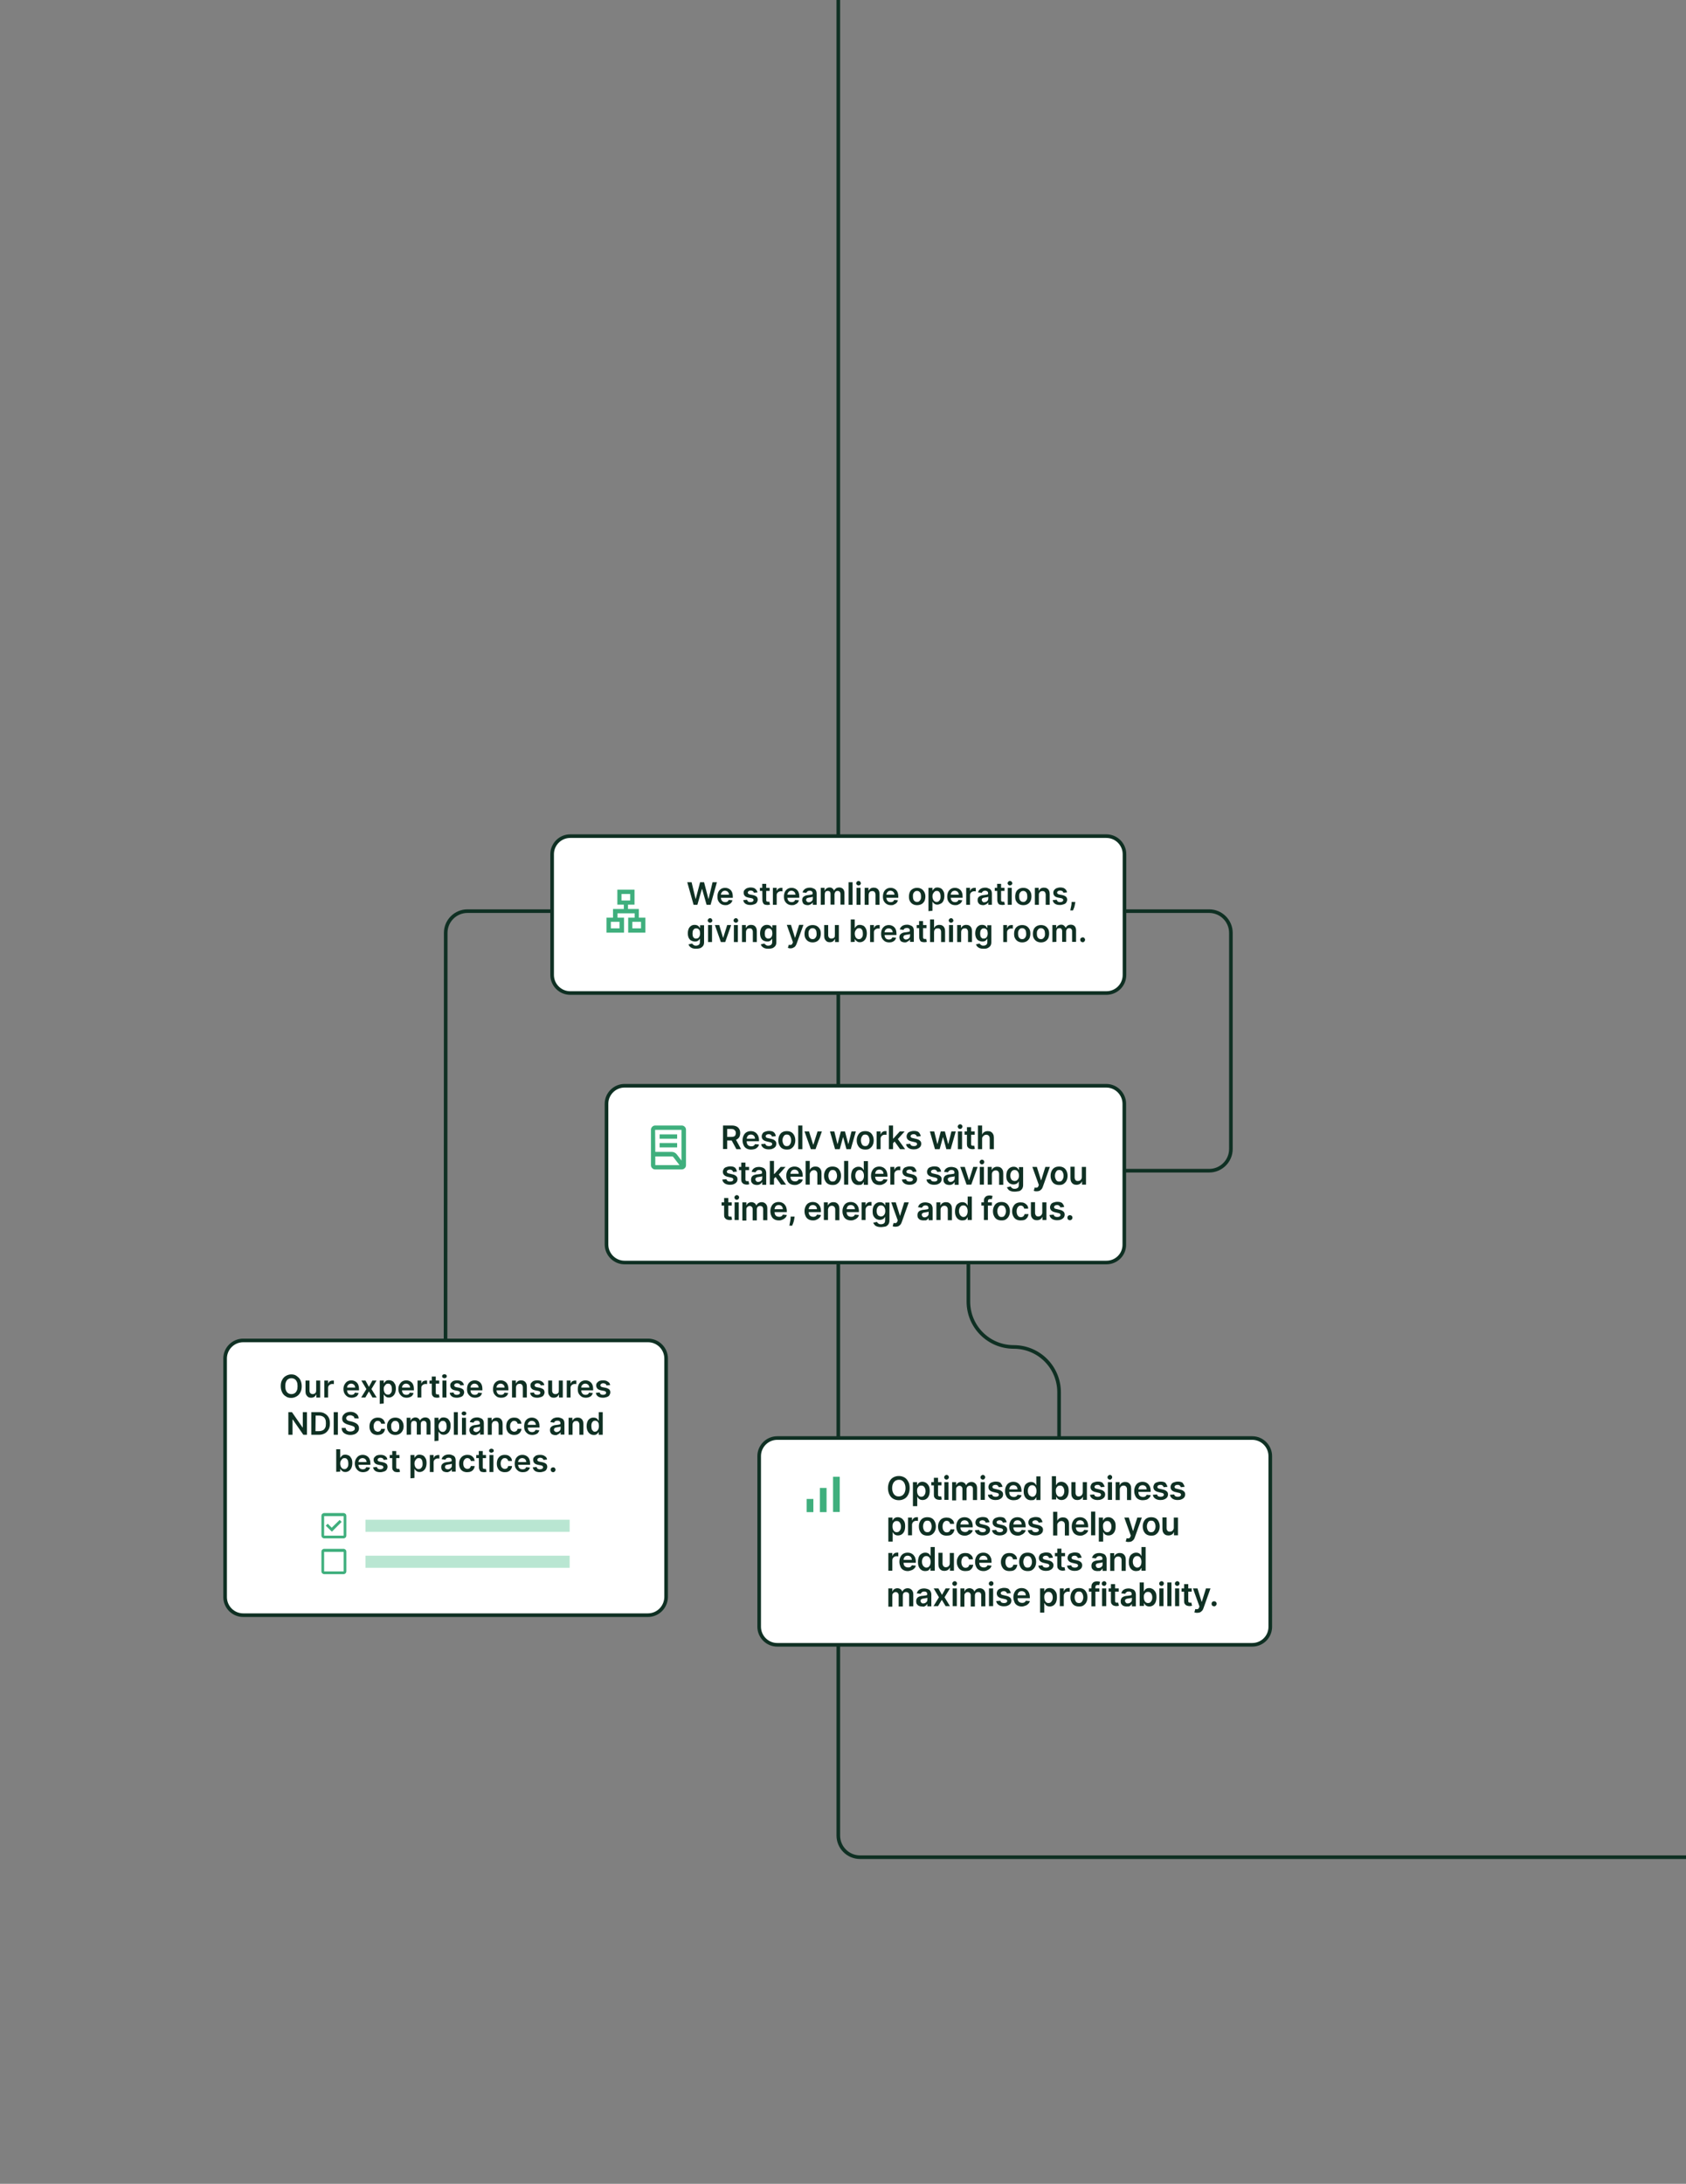
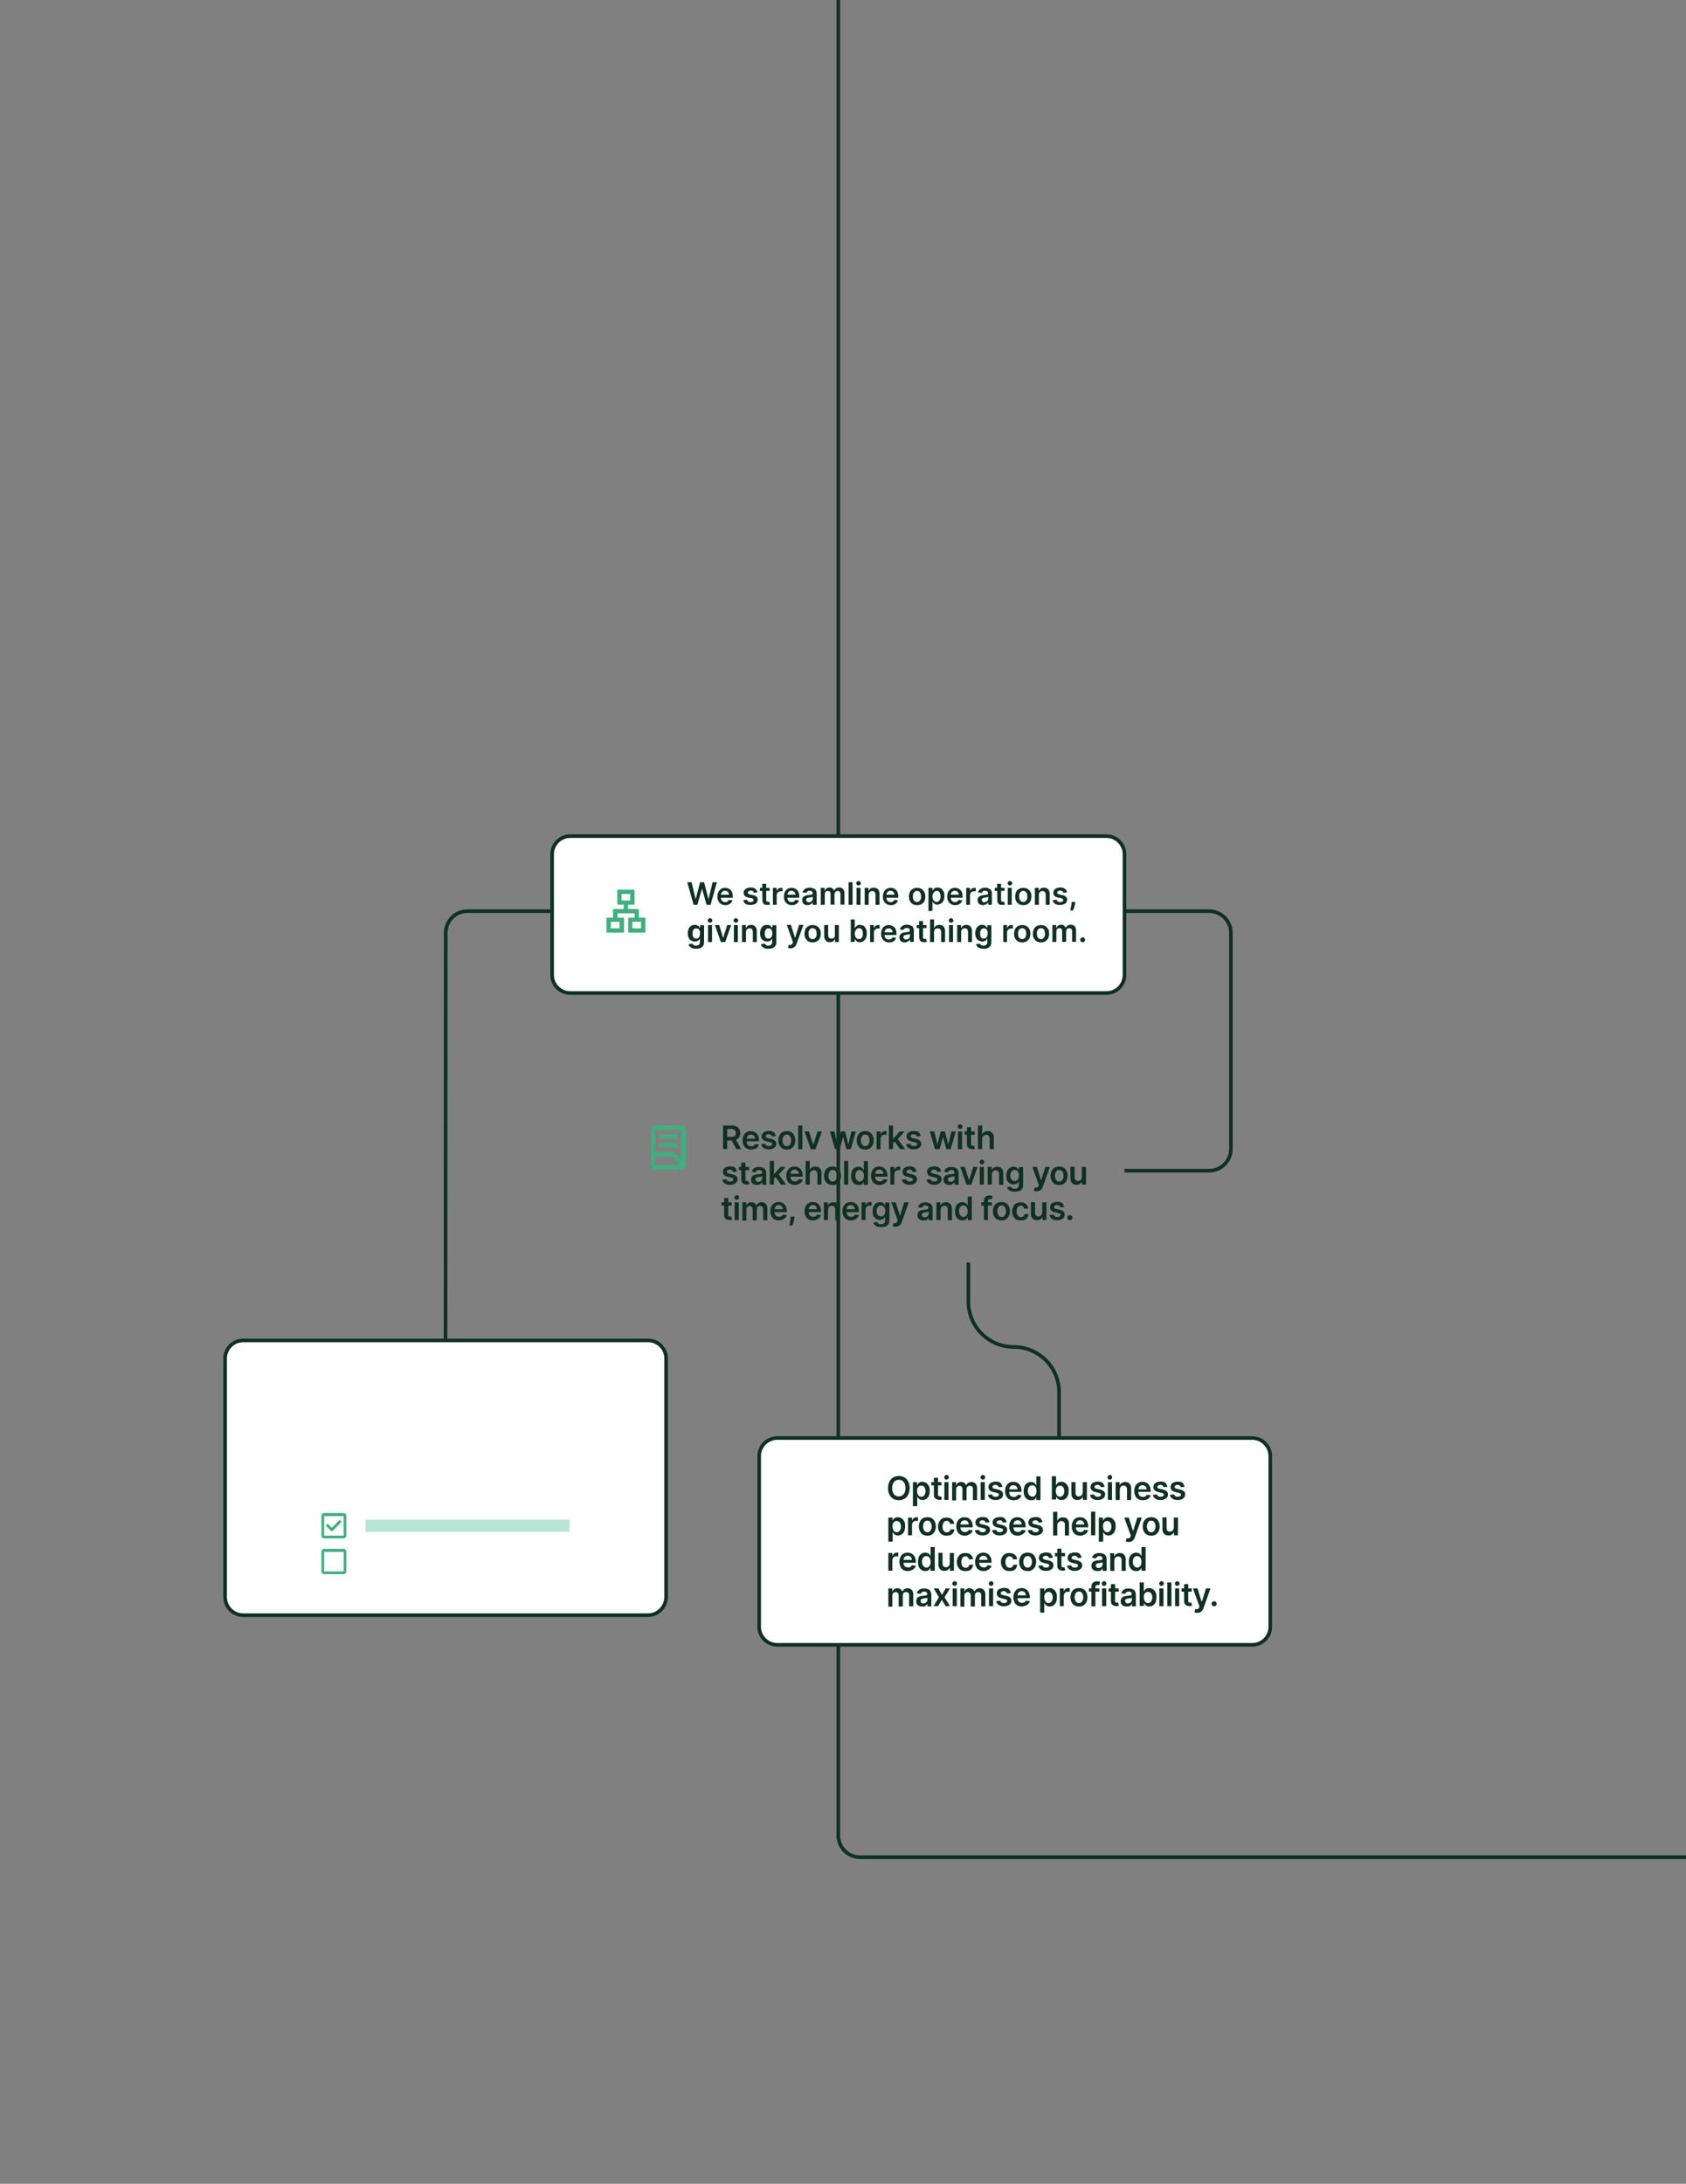
<svg xmlns="http://www.w3.org/2000/svg" xml:space="preserve" id="Layer_1" x="0" y="0" version="1.1" viewBox="0 0 933.2 1208.2">
  <rect x="0" y="0" width="933.2" height="1208.2" fill="#808080" stroke="none" />
  <style>.st0,.st1{fill:none;stroke:#0f3023;stroke-width:2;stroke-miterlimit:10}.st1{fill:#fff}.st2{fill:#0f3023}.st3{fill:#3faf7d}.st4{fill:#b9e6d2}</style>
  <path d="M464 0v1015.5c0 6.6 5.4 12 12 12h457.3" class="st0" />
-   <path d="M612.4 698.5H345.7c-5.5 0-10-4.5-10-10v-77.8c0-5.5 4.5-10 10-10h266.6c5.5 0 10 4.5 10 10v77.8c.1 5.6-4.4 10-9.9 10z" class="st1" />
  <path d="M622.4 504.1h46.9c6.6 0 12 5.4 12 12v119.6c0 6.6-5.4 12-12 12h-46.9m-375.8 93.9.1-225.5c0-6.6 5.4-12 12-12h46.9" class="st0" />
  <path d="M612.4 549.4H315.6c-5.5 0-10-4.5-10-10v-66.8c0-5.5 4.5-10 10-10h296.8c5.5 0 10 4.5 10 10v66.8c0 5.6-4.5 10-10 10z" class="st1" />
  <path d="m383.9 500.6-3.5-12.5h2.4l2.2 9.2h.1l2.4-9.2h2.2l2.4 9.2h.1l2.2-9.2h2.4l-3.5 12.5h-2.2l-2.5-8.8h-.1l-2.5 8.8h-2.1zm17.7.2c-.9 0-1.8-.2-2.4-.6-.7-.4-1.2-1-1.6-1.7s-.5-1.6-.5-2.5c0-1 .2-1.8.5-2.5s.9-1.3 1.5-1.7 1.4-.6 2.3-.6c.6 0 1.1.1 1.6.3s1 .5 1.4.9.7.9.9 1.5.3 1.3.3 2.1v.7h-7.7V495h5.6c0-.4-.1-.8-.3-1.1s-.4-.6-.8-.8-.7-.3-1.1-.3c-.5 0-.9.1-1.2.3s-.6.5-.8.9c-.2.4-.3.7-.3 1.2v1.3c0 .5.1 1 .3 1.4.2.4.5.7.8.9s.8.3 1.2.3c.3 0 .6 0 .9-.1.3-.1.5-.2.7-.4s.3-.4.4-.7l2.1.2c-.1.5-.4 1-.7 1.4-.4.4-.8.7-1.4.9-.3.3-1 .4-1.7.4zm17.7-7.1-2 .2-.3-.6c-.1-.2-.3-.3-.6-.4-.2-.1-.5-.2-.9-.2-.5 0-.8.1-1.1.3-.3.2-.5.5-.5.8 0 .3.1.5.3.7.2.2.5.3 1 .4l1.6.3c.9.2 1.5.5 2 .9.4.4.6 1 .6 1.6 0 .6-.2 1.1-.5 1.6s-.8.8-1.4 1-1.3.4-2.1.4c-1.1 0-2.1-.2-2.8-.7-.7-.5-1.1-1.1-1.2-2l2.1-.2c.1.4.3.7.6 1 .3.2.7.3 1.2.3s1-.1 1.3-.3c.3-.2.5-.5.5-.8 0-.3-.1-.5-.3-.7s-.5-.3-1-.4l-1.6-.3c-.9-.2-1.6-.5-2-1s-.6-1-.6-1.7c0-.6.1-1.1.5-1.5s.8-.8 1.3-1c.6-.2 1.2-.4 2-.4 1.1 0 2 .2 2.6.7.7.6 1.1 1.2 1.3 2zm6.7-2.5v1.7h-5.4v-1.7h5.4zm-4.1-2.2h2.2v8.8c0 .3 0 .5.1.7.1.2.2.3.4.3s.3.1.5.1h.4c.1 0 .2 0 .3-.1l.4 1.7c-.1 0-.3.1-.5.1s-.5.1-.8.1c-.5 0-1-.1-1.5-.2s-.8-.5-1-.9-.4-.9-.4-1.5l-.1-9.1zm5.9 11.6v-9.4h2.1v1.6h.1c.2-.5.5-1 .9-1.2s.9-.4 1.4-.4h.8v2c-.1 0-.2-.1-.4-.1h-.6c-.4 0-.8.1-1.1.3-.3.2-.6.4-.8.7-.2.3-.3.7-.3 1v5.5h-2.1zm10.6.2c-.9 0-1.8-.2-2.4-.6-.7-.4-1.2-1-1.6-1.7s-.5-1.6-.5-2.5c0-1 .2-1.8.5-2.5s.9-1.3 1.5-1.7 1.4-.6 2.3-.6c.6 0 1.1.1 1.6.3s1 .5 1.4.9.7.9.9 1.5.3 1.3.3 2.1v.7h-7.7V495h5.6c0-.4-.1-.8-.3-1.1s-.4-.6-.8-.8-.7-.3-1.1-.3c-.5 0-.9.1-1.2.3s-.6.5-.8.9c-.2.4-.3.7-.3 1.2v1.3c0 .5.1 1 .3 1.4.2.4.5.7.8.9s.8.3 1.2.3c.3 0 .6 0 .9-.1.3-.1.5-.2.7-.4s.3-.4.4-.7l2.1.2c-.1.5-.4 1-.7 1.4-.4.4-.8.7-1.4.9-.3.3-1 .4-1.7.4zm8.7 0c-.6 0-1.1-.1-1.6-.3-.5-.2-.9-.5-1.1-1s-.4-.9-.4-1.5c0-.5.1-1 .3-1.3.2-.4.5-.6.8-.8s.7-.4 1.1-.5c.4-.1.9-.2 1.3-.2.5-.1 1-.1 1.3-.2.3 0 .6-.1.8-.2s.2-.2.2-.5c0-.5-.1-.8-.4-1.1s-.7-.4-1.2-.4-1 .1-1.3.4c-.3.2-.5.5-.6.8l-2.1-.3c.2-.6.4-1 .8-1.4.4-.4.8-.7 1.4-.9.5-.2 1.1-.3 1.8-.3.5 0 .9 0 1.4.2s.9.3 1.2.5c.4.2.7.6.9 1s.3.9.3 1.5v6.3h-2.1v-1.3h-.1c-.1.3-.3.5-.6.7s-.5.4-.9.5c-.3.2-.7.3-1.2.3zm.6-1.6c.4 0 .8-.1 1.1-.3s.6-.4.8-.7c.2-.3.3-.6.3-1v-1.1c-.1.1-.2.1-.4.2-.2 0-.4.1-.5.1-.2 0-.4.1-.6.1s-.4 0-.5.1c-.3 0-.6.1-.9.2s-.5.2-.6.4c-.1.2-.2.4-.2.7 0 .4.1.7.5.9.1.3.5.4 1 .4zm6.6 1.4v-9.4h2.1v1.6h.1c.2-.5.5-1 1-1.3.5-.3 1-.5 1.6-.5s1.2.1 1.6.5c.4.3.8.7.9 1.2h.1c.2-.5.6-.9 1-1.2s1.1-.5 1.8-.5c.9 0 1.6.3 2.1.8s.8 1.3.8 2.4v6.3h-2.2v-5.9c0-.6-.2-1-.5-1.3-.3-.3-.7-.4-1.1-.4-.5 0-1 .2-1.2.5s-.5.8-.5 1.3v5.8h-2.2v-6c0-.5-.1-.9-.4-1.2s-.7-.4-1.1-.4c-.3 0-.6.1-.9.2s-.5.4-.6.7c-.1.3-.2.6-.2 1v5.7l-2.2.1zm17.6-12.5v12.5h-2.2v-12.5h2.2zm3.3 1.8c-.4 0-.6-.1-.9-.4s-.4-.5-.4-.8c0-.3.1-.6.4-.9s.5-.4.9-.4.7.1.9.4.4.5.4.9c0 .3-.1.6-.4.8-.2.3-.5.4-.9.4zm-1.1 10.7v-9.4h2.2v9.4h-2.2zm6.7-5.5v5.5h-2.2v-9.4h2.1v1.6h.1c.2-.5.6-.9 1-1.2s1.1-.5 1.8-.5c.6 0 1.2.1 1.7.4s.9.7 1.1 1.2c.3.5.4 1.2.4 1.9v6h-2.2V495c0-.6-.2-1.1-.5-1.5s-.8-.5-1.3-.5c-.4 0-.7.1-1 .2s-.5.4-.7.7c-.2.4-.3.8-.3 1.2zm12.4 5.7c-.9 0-1.8-.2-2.4-.6-.7-.4-1.2-1-1.6-1.7s-.5-1.6-.5-2.5c0-1 .2-1.8.5-2.5s.9-1.3 1.5-1.7 1.4-.6 2.3-.6c.6 0 1.1.1 1.6.3s1 .5 1.4.9.7.9.9 1.5.3 1.3.3 2.1v.7h-7.7V495h5.6c0-.4-.1-.8-.3-1.1s-.4-.6-.8-.8-.7-.3-1.1-.3c-.5 0-.9.1-1.2.3s-.6.5-.8.9c-.2.4-.3.7-.3 1.2v1.3c0 .5.1 1 .3 1.4.2.4.5.7.8.9s.8.3 1.2.3c.3 0 .6 0 .9-.1.3-.1.5-.2.7-.4s.3-.4.4-.7l2.1.2c-.1.5-.4 1-.7 1.4-.4.4-.8.7-1.4.9-.3.3-.9.4-1.7.4zm14.4 0c-.9 0-1.7-.2-2.4-.6s-1.2-1-1.6-1.7c-.4-.7-.5-1.6-.5-2.5s.2-1.8.5-2.5.9-1.3 1.6-1.7 1.5-.6 2.4-.6 1.7.2 2.4.6 1.2 1 1.6 1.7c.4.7.6 1.6.6 2.5s-.2 1.8-.5 2.5c-.4.7-.9 1.3-1.6 1.7-.8.4-1.6.6-2.5.6zm0-1.8c.5 0 .9-.1 1.2-.4s.6-.6.8-1.1c.2-.5.2-1 .2-1.5 0-.6-.1-1.1-.2-1.6-.2-.5-.4-.8-.8-1.1s-.8-.4-1.2-.4c-.5 0-.9.1-1.3.4-.3.3-.6.6-.8 1.1-.2.5-.2 1-.2 1.6 0 .6.1 1.1.2 1.5.2.5.4.8.8 1.1.4.3.8.4 1.3.4zm6.3 5.1v-12.9h2.2v1.5h.1c.1-.2.3-.5.5-.7s.5-.5.8-.7c.3-.2.8-.3 1.3-.3.7 0 1.4.2 2 .5s1 .9 1.4 1.6.5 1.6.5 2.6-.2 1.9-.5 2.6-.8 1.3-1.4 1.6-1.2.6-2 .6c-.5 0-1-.1-1.3-.3-.3-.2-.6-.4-.8-.6s-.4-.5-.5-.7h-.1v5l-2.2.2zm2.2-8.2c0 .6.1 1.1.3 1.6s.4.8.8 1.1.7.4 1.2.4.9-.1 1.2-.4c.3-.3.6-.6.8-1.1s.2-1 .2-1.6-.1-1.1-.2-1.5c-.2-.5-.4-.8-.7-1.1-.3-.3-.7-.4-1.2-.4s-.9.1-1.2.4-.6.6-.8 1c-.3.5-.4 1-.4 1.6zm12.7 4.9c-.9 0-1.8-.2-2.4-.6-.7-.4-1.2-1-1.6-1.7s-.5-1.6-.5-2.5c0-1 .2-1.8.5-2.5s.9-1.3 1.5-1.7 1.4-.6 2.3-.6c.6 0 1.1.1 1.6.3s1 .5 1.4.9.7.9.9 1.5.3 1.3.3 2.1v.7h-7.7V495h5.6c0-.4-.1-.8-.3-1.1s-.4-.6-.8-.8-.7-.3-1.1-.3c-.5 0-.8.1-1.2.3s-.6.5-.8.9c-.2.4-.3.7-.3 1.2v1.3c0 .5.1 1 .3 1.4.2.4.5.7.8.9s.8.3 1.2.3c.3 0 .6 0 .9-.1.3-.1.5-.2.7-.4s.3-.4.4-.7l2.1.2c-.1.5-.4 1-.7 1.4-.4.4-.8.7-1.4.9-.3.3-1 .4-1.7.4zm6-.2v-9.4h2.1v1.6h.1c.2-.5.5-1 .9-1.2s.9-.4 1.4-.4h.8v2c-.1 0-.2-.1-.4-.1h-.6c-.4 0-.8.1-1.1.3s-.6.4-.8.7c-.2.3-.3.7-.3 1v5.5h-2.1zm9.4.2c-.6 0-1.1-.1-1.6-.3-.5-.2-.8-.5-1.1-1s-.4-.9-.4-1.5c0-.5.1-1 .3-1.3.2-.4.5-.6.8-.8.3-.2.7-.4 1.1-.5.4-.1.9-.2 1.3-.2.5-.1 1-.1 1.3-.2.3 0 .6-.1.8-.2s.2-.2.2-.5c0-.5-.1-.8-.4-1.1-.3-.2-.7-.4-1.2-.4s-1 .1-1.3.4c-.3.2-.5.5-.6.8l-2.1-.3c.2-.6.4-1 .8-1.4.4-.4.8-.7 1.4-.9.5-.2 1.1-.3 1.8-.3.5 0 .9 0 1.3.2s.9.3 1.2.5c.4.2.7.6.9 1 .2.4.3.9.3 1.5v6.3h-2v-1.3h-.1c-.1.3-.3.5-.6.7s-.5.4-.9.5c-.3.2-.8.3-1.2.3zm.5-1.6c.4 0 .8-.1 1.2-.3s.6-.4.8-.7c.2-.3.3-.6.3-1v-1.1c-.1.1-.2.1-.3.2-.2 0-.3.1-.5.1s-.4.1-.6.1-.4 0-.5.1c-.3 0-.6.1-.9.2s-.5.2-.6.4c-.2.2-.2.4-.2.7 0 .4.2.7.5.9 0 .3.4.4.8.4zm11.3-8v1.7h-5.4v-1.7h5.4zm-4.1-2.2h2.2v8.8c0 .3 0 .5.1.7s.2.3.4.3c.2.1.3.1.5.1h.4c.1 0 .2 0 .3-.1l.4 1.7c-.1 0-.3.1-.5.1s-.5.1-.8.1c-.5 0-1-.1-1.5-.2s-.8-.5-1-.9-.4-.9-.4-1.5l-.1-9.1zm7.1.9c-.3 0-.7-.1-.9-.4s-.4-.5-.4-.8c0-.3.1-.6.4-.9s.5-.4.9-.4c.3 0 .7.1.9.4s.4.5.4.9c0 .3-.1.6-.4.8-.3.3-.6.4-.9.4zm-1.2 10.7v-9.4h2.2v9.4h-2.2zm8.6.2c-.9 0-1.7-.2-2.4-.6s-1.2-1-1.6-1.7c-.4-.7-.5-1.6-.5-2.5s.2-1.8.5-2.5.9-1.3 1.6-1.7 1.5-.6 2.4-.6 1.7.2 2.4.6 1.2 1 1.6 1.7c.4.7.5 1.6.5 2.5s-.2 1.8-.5 2.5c-.4.7-.9 1.3-1.6 1.7-.7.4-1.5.6-2.4.6zm0-1.8c.5 0 .9-.1 1.2-.4s.6-.6.8-1.1c.2-.5.2-1 .2-1.5 0-.6-.1-1.1-.2-1.6-.2-.5-.4-.8-.8-1.1s-.8-.4-1.2-.4c-.5 0-.9.1-1.3.4-.3.3-.6.6-.8 1.1-.2.5-.2 1-.2 1.6 0 .6.1 1.1.2 1.5.2.5.4.8.8 1.1.4.3.8.4 1.3.4zm8.6-3.9v5.5h-2.2v-9.4h2.1v1.6h.1c.2-.5.6-.9 1-1.2s1.1-.5 1.8-.5 1.2.1 1.7.4.9.7 1.1 1.2c.3.5.4 1.2.4 1.9v6h-2.2V495c0-.6-.2-1.1-.5-1.5s-.8-.5-1.3-.5c-.4 0-.7.1-1 .2-.3.2-.5.4-.7.7-.3.4-.3.8-.3 1.2zm15.6-1.4-2 .2-.3-.6c-.1-.2-.3-.3-.6-.4-.2-.1-.5-.2-.9-.2-.5 0-.8.1-1.2.3-.3.2-.5.5-.5.8 0 .3.1.5.3.7.2.2.5.3 1 .4l1.6.3c.9.2 1.5.5 2 .9.4.4.7 1 .7 1.6 0 .6-.2 1.1-.5 1.6s-.8.8-1.4 1-1.3.4-2.1.4c-1.2 0-2.1-.2-2.8-.7s-1.1-1.1-1.2-2l2.2-.2c.1.4.3.7.6 1 .3.2.7.3 1.2.3s1-.1 1.3-.3c.3-.2.5-.5.5-.8 0-.3-.1-.5-.3-.7s-.5-.3-1-.4l-1.6-.3c-.9-.2-1.6-.5-2-1s-.6-1-.6-1.7c0-.6.2-1.1.5-1.5.3-.4.8-.8 1.3-1 .6-.2 1.2-.4 2-.4 1.1 0 2 .2 2.6.7.7.6 1.1 1.2 1.2 2zm4.6 5.2-.1.7c-.1.5-.2 1-.3 1.6s-.3 1-.5 1.5-.3.8-.4 1h-1.5c.1-.2.1-.6.2-1s.2-.9.3-1.4c.1-.5.2-1.1.2-1.6v-.7h2.1zm-210 26c-.8 0-1.5-.1-2-.3s-1-.5-1.4-.9c-.4-.4-.6-.8-.7-1.2l2-.5c.1.2.2.4.4.5s.4.3.7.5.7.2 1.1.2c.6 0 1.1-.2 1.5-.5s.6-.8.6-1.5v-1.8h-.1c-.1.2-.3.5-.5.7s-.5.4-.9.6-.8.2-1.3.2c-.7 0-1.4-.2-2-.5-.6-.3-1-.8-1.4-1.5-.3-.7-.5-1.5-.5-2.5s.2-1.9.5-2.6c.3-.7.8-1.2 1.4-1.6.6-.4 1.2-.5 2-.5.5 0 1 .1 1.4.3.4.2.6.4.9.7s.4.5.5.7h.1v-1.5h2.2v9.5c0 .8-.2 1.5-.6 2-.4.5-.9.9-1.6 1.2-.7.2-1.5.3-2.3.3zm0-5.6c.5 0 .9-.1 1.2-.3s.6-.5.8-1 .3-.9.3-1.5-.1-1.1-.2-1.5-.4-.8-.7-1c-.3-.2-.7-.4-1.2-.4s-.9.1-1.2.4c-.3.3-.6.6-.7 1s-.2 1-.2 1.5c0 .6.1 1.1.2 1.5s.4.8.8 1c0 .2.4.3.9.3zm7.8-8.8c-.4 0-.6-.1-.9-.4s-.4-.5-.4-.8c0-.3.1-.6.4-.9s.5-.4.9-.4.7.1.9.4.4.5.4.9c0 .3-.1.6-.4.8-.3.3-.6.4-.9.4zm-1.1 10.7v-9.4h2.2v9.4h-2.2zm12.8-9.4-3.3 9.4H399l-3.3-9.4h2.4l2.1 7h.1l2.2-7h2.2zm2.6-1.3c-.4 0-.6-.1-.9-.4s-.4-.5-.4-.8c0-.3.1-.6.4-.9s.5-.4.9-.4.7.1.9.4.4.5.4.9c0 .3-.1.6-.4.8-.2.3-.5.4-.9.4zm-1.1 10.7v-9.4h2.2v9.4h-2.2zm6.7-5.5v5.5h-2.2v-9.4h2.1v1.6h.1c.2-.5.6-.9 1-1.2s1.1-.5 1.8-.5c.6 0 1.2.1 1.7.4.5.3.9.7 1.1 1.2.3.5.4 1.2.4 1.9v6h-2.2v-5.6c0-.6-.2-1.1-.5-1.5s-.8-.5-1.3-.5c-.4 0-.7.1-1 .2s-.5.4-.7.7c-.2.4-.3.7-.3 1.2zm12.3 9.2c-.8 0-1.5-.1-2-.3s-1-.5-1.4-.9c-.4-.4-.6-.8-.7-1.2l2-.5c.1.2.2.4.4.5s.4.3.7.5.7.2 1.1.2c.6 0 1.1-.2 1.5-.5s.6-.8.6-1.5v-1.8h-.1c-.1.2-.3.5-.5.7s-.5.4-.9.6-.8.2-1.3.2c-.7 0-1.4-.2-2-.5-.6-.3-1-.8-1.4-1.5-.3-.7-.5-1.5-.5-2.5s.2-1.9.5-2.6c.3-.7.8-1.2 1.4-1.6.6-.4 1.2-.5 2-.5.5 0 1 .1 1.4.3.4.2.6.4.9.7s.4.5.5.7h.1v-1.5h2.2v9.5c0 .8-.2 1.5-.6 2-.4.5-.9.9-1.6 1.2-.7.2-1.4.3-2.3.3zm0-5.6c.5 0 .9-.1 1.2-.3s.6-.5.8-1 .3-.9.3-1.5-.1-1.1-.2-1.5-.4-.8-.7-1c-.3-.2-.7-.4-1.2-.4s-.9.1-1.2.4c-.3.3-.6.6-.7 1s-.2 1-.2 1.5c0 .6.1 1.1.2 1.5s.4.8.8 1c.1.2.5.3.9.3zm12.3 5.4c-.3 0-.6 0-.8-.1s-.5-.1-.6-.2l.5-1.7c.3.1.6.1.9.1s.5-.1.7-.2c.2-.2.4-.4.5-.8l.2-.5-3.4-9.6h2.3l2.2 7.1h.1l2.2-7.1h2.4l-3.8 10.5c-.2.5-.4.9-.7 1.3-.3.4-.6.6-1.1.8-.5.3-1 .4-1.6.4zm12.3-3.3c-.9 0-1.7-.2-2.4-.6-.7-.4-1.2-1-1.6-1.7-.4-.7-.5-1.6-.5-2.5s.2-1.8.5-2.5.9-1.3 1.6-1.7 1.5-.6 2.4-.6 1.7.2 2.4.6c.7.4 1.2 1 1.6 1.7.4.7.5 1.6.5 2.5s-.2 1.8-.5 2.5c-.4.7-.9 1.3-1.6 1.7-.7.4-1.5.6-2.4.6zm0-1.8c.5 0 .9-.1 1.2-.4s.6-.6.8-1.1c.2-.5.2-1 .2-1.5s-.1-1.1-.2-1.6c-.2-.5-.4-.8-.8-1.1s-.8-.4-1.2-.4c-.5 0-.9.1-1.3.4-.3.3-.6.7-.8 1.1-.2.5-.2 1-.2 1.6 0 .6.1 1.1.2 1.5.2.5.4.8.8 1.1.4.3.8.4 1.3.4zm12.3-2.4v-5.4h2.2v9.4h-2.1v-1.7h-.1c-.2.5-.6 1-1 1.3s-1.1.5-1.8.5c-.6 0-1.2-.1-1.6-.4-.5-.3-.8-.7-1.1-1.2s-.4-1.2-.4-1.9v-6h2.2v5.6c0 .6.2 1.1.5 1.4s.8.5 1.3.5c.3 0 .6-.1 1-.2.3-.2.6-.4.8-.7 0-.3.1-.7.1-1.2zm8.8 4v-12.5h2.2v4.7h.1c.1-.2.3-.5.5-.7s.5-.5.8-.7.8-.3 1.4-.3c.7 0 1.4.2 2 .5s1 .9 1.4 1.6c.3.7.5 1.6.5 2.6s-.2 1.9-.5 2.6-.8 1.3-1.4 1.7-1.2.6-2 .6c-.5 0-1-.1-1.3-.3s-.6-.4-.9-.7-.4-.5-.5-.7h-.1v1.5l-2.2.1zm2.2-4.7c0 .6.1 1.1.3 1.6s.4.8.8 1.1.7.4 1.2.4.9-.1 1.2-.4c.3-.3.6-.6.8-1.1s.2-1 .2-1.6-.1-1.1-.2-1.5-.4-.8-.7-1.1c-.3-.3-.7-.4-1.2-.4s-.9.1-1.2.4-.6.6-.8 1c-.3.5-.4 1-.4 1.6zm8.5 4.7v-9.4h2.1v1.6h.1c.2-.5.5-1 .9-1.2.4-.3.9-.4 1.4-.4h.8v2c-.1 0-.2-.1-.4-.1h-.6c-.4 0-.8.1-1.1.3-.3.2-.6.4-.8.7-.2.3-.3.7-.3 1v5.5h-2.1zm10.6.2c-.9 0-1.8-.2-2.4-.6s-1.2-1-1.6-1.7-.5-1.6-.5-2.5c0-1 .2-1.8.5-2.5s.9-1.3 1.5-1.7c.7-.4 1.4-.6 2.3-.6.6 0 1.1.1 1.6.3.5.2 1 .5 1.4.9s.7.9.9 1.5c.2.6.3 1.3.3 2.1v.7h-7.7v-1.5h5.6c0-.4-.1-.8-.3-1.1s-.4-.6-.8-.8-.7-.3-1.1-.3c-.5 0-.9.1-1.2.3-.3.2-.6.5-.8.8-.2.3-.3.7-.3 1.2v1.3c0 .5.1 1 .3 1.4.2.4.5.7.8.9s.8.3 1.2.3c.3 0 .6 0 .9-.1.3-.1.5-.2.7-.4s.3-.4.4-.7l2.1.2c-.1.5-.4 1-.7 1.4-.4.4-.8.7-1.4.9-.3.2-1 .3-1.7.3zm8.7 0c-.6 0-1.1-.1-1.6-.3s-.9-.5-1.1-1-.4-.9-.4-1.5c0-.5.1-1 .3-1.3.2-.3.5-.6.8-.8s.7-.4 1.1-.5.9-.2 1.3-.2c.5-.1 1-.1 1.3-.2s.6-.1.8-.2.2-.2.2-.5c0-.5-.1-.8-.4-1.1s-.7-.4-1.2-.4-1 .1-1.3.3c-.3.2-.5.5-.6.8l-2.1-.3c.2-.6.4-1 .8-1.4.4-.4.8-.7 1.4-.9.5-.2 1.1-.3 1.8-.3.5 0 .9 0 1.4.2s.9.3 1.2.5c.4.2.7.6.9 1s.3.9.3 1.5v6.3h-2.1v-1.3h-.1c-.1.3-.3.5-.6.7s-.5.4-.9.5c-.2.3-.7.4-1.2.4zm.6-1.6c.4 0 .8-.1 1.1-.3s.6-.4.8-.7c.2-.3.3-.6.3-1v-1.1c-.1.1-.2.1-.4.2s-.4.1-.5.1c-.2 0-.4.1-.6.1s-.4 0-.5.1c-.3 0-.6.1-.9.2s-.5.2-.6.4c-.1.2-.2.4-.2.7 0 .4.1.7.5.9.2.3.5.4 1 .4zm11.3-8v1.7h-5.4v-1.7h5.4zm-4.1-2.2h2.2v8.8c0 .3 0 .5.1.7.1.2.2.3.4.3s.3.1.5.1h.4c.1 0 .2 0 .3-.1l.4 1.7c-.1 0-.3.1-.5.1s-.5.1-.8.1c-.5 0-1-.1-1.5-.2s-.8-.5-1-.9-.4-.9-.4-1.5l-.1-9.1zm8.3 6.1v5.5h-2.2v-12.5h2.2v4.7h.1c.2-.5.6-1 1-1.2.5-.3 1-.5 1.8-.5.7 0 1.2.1 1.7.4.5.3.9.7 1.1 1.2.3.5.4 1.2.4 1.9v6h-2.2v-5.6c0-.6-.2-1.1-.5-1.5s-.8-.5-1.4-.5c-.4 0-.7.1-1 .2s-.5.4-.7.7c-.2.4-.3.7-.3 1.2zm9.4-5.2c-.3 0-.7-.1-.9-.4s-.4-.5-.4-.8c0-.3.1-.6.4-.9s.5-.4.9-.4c.3 0 .7.1.9.4s.4.5.4.9c0 .3-.1.6-.4.8-.2.3-.5.4-.9.4zm-1.1 10.7v-9.4h2.2v9.4h-2.2zm6.7-5.5v5.5h-2.2v-9.4h2.1v1.6h.1c.2-.5.6-.9 1-1.2s1.1-.5 1.8-.5 1.2.1 1.7.4c.5.3.9.7 1.1 1.2.3.5.4 1.2.4 1.9v6h-2.2v-5.6c0-.6-.2-1.1-.5-1.5s-.8-.5-1.3-.5c-.4 0-.7.1-1 .2-.3.2-.5.4-.7.7-.2.4-.3.7-.3 1.2zm12.3 9.2c-.8 0-1.5-.1-2-.3s-1-.5-1.4-.9c-.3-.4-.6-.8-.7-1.2l2-.5c.1.2.2.4.4.5s.4.3.7.5.7.2 1.1.2c.6 0 1.1-.2 1.5-.5s.6-.8.6-1.5v-1.8h-.1c-.1.2-.3.5-.5.7s-.5.4-.9.6-.8.2-1.3.2c-.7 0-1.4-.2-2-.5s-1-.8-1.4-1.5c-.3-.7-.5-1.5-.5-2.5s.2-1.9.5-2.6c.3-.7.8-1.2 1.4-1.6.6-.4 1.2-.5 2-.5.5 0 1 .1 1.4.3.4.2.6.4.8.7s.4.5.5.7h.1v-1.5h2.2v9.5c0 .8-.2 1.5-.6 2-.4.5-.9.9-1.6 1.2s-1.3.3-2.2.3zm.1-5.6c.5 0 .9-.1 1.2-.3s.6-.5.8-1 .3-.9.3-1.5-.1-1.1-.2-1.5-.4-.8-.7-1c-.3-.2-.7-.4-1.2-.4s-.9.1-1.2.4c-.3.3-.6.6-.7 1s-.2 1-.2 1.5c0 .6.1 1.1.2 1.5s.4.8.8 1c0 .2.4.3.9.3zm10.9 1.9v-9.4h2.1v1.6h.1c.2-.5.5-1 .9-1.2.4-.3.9-.4 1.4-.4h.8v2c-.1 0-.2-.1-.4-.1h-.6c-.4 0-.8.1-1.1.3s-.6.4-.8.7c-.2.3-.3.7-.3 1v5.5h-2.1zm10.5.2c-.9 0-1.7-.2-2.4-.6-.7-.4-1.2-1-1.6-1.7-.4-.7-.5-1.6-.5-2.5s.2-1.8.5-2.5.9-1.3 1.6-1.7 1.5-.6 2.4-.6 1.7.2 2.4.6c.7.4 1.2 1 1.6 1.7.4.7.5 1.6.5 2.5s-.2 1.8-.5 2.5c-.4.7-.9 1.3-1.6 1.7-.7.4-1.5.6-2.4.6zm0-1.8c.5 0 .9-.1 1.2-.4s.6-.6.8-1.1c.2-.5.2-1 .2-1.5s-.1-1.1-.2-1.6c-.2-.5-.4-.8-.8-1.1s-.8-.4-1.2-.4c-.5 0-.9.1-1.3.4-.3.3-.6.7-.8 1.1-.2.5-.2 1-.2 1.6 0 .6.1 1.1.2 1.5.2.5.4.8.8 1.1.3.3.8.4 1.3.4zm10.4 1.8c-.9 0-1.7-.2-2.4-.6-.7-.4-1.2-1-1.6-1.7-.4-.7-.5-1.6-.5-2.5s.2-1.8.5-2.5.9-1.3 1.6-1.7 1.5-.6 2.4-.6 1.7.2 2.4.6c.7.4 1.2 1 1.6 1.7.4.7.5 1.6.5 2.5s-.2 1.8-.5 2.5c-.4.7-.9 1.3-1.6 1.7-.7.4-1.5.6-2.4.6zm0-1.8c.5 0 .9-.1 1.2-.4s.6-.6.8-1.1c.2-.5.2-1 .2-1.5s-.1-1.1-.2-1.6c-.2-.5-.4-.8-.8-1.1s-.8-.4-1.2-.4c-.5 0-.9.1-1.3.4-.3.3-.6.7-.8 1.1-.2.5-.2 1-.2 1.6 0 .6.1 1.1.2 1.5.2.5.4.8.8 1.1.4.3.8.4 1.3.4zm6.3 1.6v-9.4h2.1v1.6h.1c.2-.5.5-1 1-1.3.5-.3 1-.5 1.6-.5s1.2.1 1.6.5c.4.3.8.7.9 1.2h.1c.2-.5.6-.9 1-1.2s1.1-.5 1.8-.5c.9 0 1.6.3 2.1.8s.8 1.3.8 2.4v6.3h-2.2v-5.9c0-.6-.2-1-.5-1.3-.3-.3-.7-.4-1.1-.4-.5 0-1 .2-1.2.5s-.5.8-.5 1.3v5.8h-2.2v-6c0-.5-.2-.9-.4-1.2s-.7-.4-1.1-.4c-.3 0-.6.1-.9.2s-.5.4-.6.7-.2.6-.2 1v5.7l-2.2.1zm16.8.1c-.4 0-.7-.1-1-.4s-.4-.6-.4-1 .1-.7.4-.9.6-.4 1-.4.7.1.9.4.4.6.4.9c0 .2-.1.5-.2.7-.1.2-.3.4-.5.5-.1.2-.4.2-.6.2z" class="st2" />
  <path d="M335.7 516v-8.3h3.6v-4.8h6v-2.4h-3.6v-8.3h9.5v8.3h-3.6v2.4h6v4.8h3.6v8.3h-9.5v-8.3h3.6v-2.4h-9.5v2.4h3.6v8.3h-9.7zm8.3-17.8h4.8v-3.6H344v3.6zm-5.9 15.4h4.8V510h-4.8v3.6zm11.9 0h4.8V510H350v3.6zm15.1 121.2v-2.4h9.7v2.4h-9.7zm0-4.8v-2.4h9.7v2.4h-9.7zm-2.4 7.3h9.1c.6 0 1.1.1 1.6.4.5.2.9.6 1.3 1.1l2.5 3.3v-17h-14.6l.1 12.2zm0 7.3h13.4l-3.3-4.3c-.1-.2-.3-.3-.4-.4s-.4-.1-.6-.1h-9.1v4.8zm14.6 2.4h-14.6c-.7 0-1.2-.2-1.7-.7-.5-.5-.7-1-.7-1.7v-19.5c0-.7.2-1.2.7-1.7.5-.5 1-.7 1.7-.7h14.6c.7 0 1.2.2 1.7.7.5.5.7 1 .7 1.7v19.5c0 .7-.2 1.2-.7 1.7-.5.5-1.1.7-1.7.7zm-14.6-2.4v-19.5 19.5zm0-4.9v-2.4 2.4z" class="st3" />
  <path d="M693.1 910H430.2c-5.5 0-10-4.5-10-10v-94.4c0-5.5 4.5-10 10-10h262.9c5.5 0 10 4.5 10 10V900c0 5.6-4.5 10-10 10zm-334.5-16.4h-224c-5.5 0-10-4.5-10-10v-132c0-5.5 4.5-10 10-10h224.1c5.5 0 10 4.5 10 10v132c-.1 5.5-4.5 10-10.1 10z" class="st1" />
-   <path d="M167 766.9c0 1.3-.2 2.5-.8 3.5-.5 1-1.2 1.7-2.1 2.2s-1.8.8-2.9.8-2.1-.2-2.9-.8c-.9-.5-1.6-1.2-2.1-2.2s-.8-2.1-.8-3.5.2-2.5.8-3.5c.5-1 1.2-1.7 2.1-2.2.9-.5 1.8-.8 2.9-.8s2.1.2 2.9.8 1.6 1.2 2.1 2.2c.5 1 .8 2.2.8 3.5zm-2.3 0c0-1-.1-1.8-.4-2.4-.3-.7-.7-1.2-1.2-1.5-.5-.3-1.1-.5-1.8-.5s-1.3.2-1.8.5-.9.8-1.2 1.5c-.3.7-.4 1.5-.4 2.4s.1 1.8.4 2.4c.3.7.7 1.2 1.2 1.5.5.3 1.1.5 1.8.5s1.3-.2 1.8-.5.9-.8 1.2-1.5c.3-.6.4-1.4.4-2.4zm10.3 2.3v-5.4h2.2v9.4h-2.1v-1.7h-.1c-.2.5-.6 1-1 1.3-.5.3-1.1.5-1.8.5-.6 0-1.2-.1-1.6-.4-.5-.3-.8-.7-1.1-1.2-.3-.5-.4-1.2-.4-1.9v-6h2.2v5.6c0 .6.2 1.1.5 1.4s.8.5 1.3.5c.3 0 .6-.1.9-.2.3-.2.6-.4.8-.7.1-.3.2-.7.2-1.2zm4.5 4v-9.4h2.1v1.6h.1c.2-.5.5-1 .9-1.2s.9-.4 1.4-.4h.8v2c-.1 0-.2-.1-.4-.1h-.6c-.4 0-.8.1-1.1.3s-.6.4-.8.7-.3.7-.3 1v5.5h-2.1zm15.2.1c-.9 0-1.8-.2-2.4-.6s-1.2-1-1.6-1.7c-.4-.7-.6-1.6-.6-2.5 0-1 .2-1.8.6-2.5.4-.7.9-1.3 1.5-1.7.7-.4 1.4-.6 2.3-.6.6 0 1.1.1 1.6.3s1 .5 1.4.9.7.9.9 1.5c.2.6.3 1.3.3 2.1v.7H191v-1.5h5.6c0-.4-.1-.8-.3-1.1-.2-.3-.4-.6-.8-.8s-.7-.3-1.1-.3c-.4 0-.9.1-1.2.3-.3.2-.6.5-.8.8-.2.3-.3.7-.3 1.2v1.3c0 .5.1 1 .3 1.4s.5.7.8.9.8.3 1.2.3c.3 0 .6 0 .9-.1.3-.1.5-.2.7-.4s.3-.4.4-.7l2.1.2c-.1.5-.4 1-.7 1.4s-.8.7-1.4.9-1 .3-1.7.3zm7.6-9.5 1.9 3.5 1.9-3.5h2.3l-2.8 4.7 2.9 4.7h-2.3l-2-3.4-2 3.4h-2.3l2.9-4.7-2.8-4.7h2.3zm7.9 12.9v-12.9h2.2v1.5h.1c.1-.2.3-.5.5-.7s.5-.5.8-.7.8-.3 1.4-.3c.7 0 1.4.2 2 .5s1 .9 1.4 1.6.5 1.6.5 2.6-.2 1.9-.5 2.6-.8 1.3-1.4 1.7-1.2.6-2 .6c-.5 0-1-.1-1.3-.3-.4-.2-.6-.4-.9-.7s-.4-.5-.5-.7h-.1v5l-2.2.2zm2.2-8.2c0 .6.1 1.1.3 1.6.2.5.4.8.8 1.1s.7.4 1.2.4.9-.1 1.2-.4.6-.6.8-1.1.2-1 .2-1.6-.1-1.1-.2-1.5-.4-.8-.7-1.1c-.3-.3-.7-.4-1.2-.4s-.9.1-1.2.4-.6.6-.8 1c-.4.4-.4 1-.4 1.6zm12.7 4.8c-.9 0-1.8-.2-2.4-.6s-1.2-1-1.6-1.7c-.4-.7-.6-1.6-.6-2.5 0-1 .2-1.8.6-2.5.4-.7.9-1.3 1.5-1.7.7-.4 1.4-.6 2.3-.6.6 0 1.1.1 1.6.3s1 .5 1.4.9.7.9.9 1.5c.2.6.3 1.3.3 2.1v.7h-7.7v-1.5h5.6c0-.4-.1-.8-.3-1.1-.2-.3-.4-.6-.8-.8s-.7-.3-1.1-.3c-.4 0-.9.1-1.2.3-.3.2-.6.5-.8.8-.2.3-.3.7-.3 1.2v1.3c0 .5.1 1 .3 1.4s.5.7.8.9.8.3 1.2.3c.3 0 .6 0 .9-.1.3-.1.5-.2.7-.4s.3-.4.4-.7l2.1.2c-.1.5-.4 1-.7 1.4s-.8.7-1.4.9-1 .3-1.7.3zm6-.1v-9.4h2.1v1.6h.1c.2-.5.5-1 .9-1.2s.9-.4 1.4-.4h.8v2c-.1 0-.2-.1-.4-.1h-.6c-.4 0-.8.1-1.1.3s-.6.4-.8.7c-.2.3-.3.7-.3 1v5.5h-2.1zm12-9.4v1.7h-5.4v-1.7h5.4zm-4.1-2.2h2.2v8.8c0 .3.1.5.1.7s.2.3.4.3.3.1.5.1h.4c.1 0 .2 0 .3-.1l.4 1.7c-.1 0-.3.1-.5.1s-.5.1-.8.1c-.6 0-1.1-.1-1.5-.2s-.8-.5-1.1-.9-.4-.9-.4-1.5v-9.1zm7 .9c-.4 0-.6-.1-.9-.3s-.4-.5-.4-.8c0-.3.1-.6.4-.8s.6-.3.9-.3c.4 0 .6.1.9.3s.4.5.4.8c0 .3-.1.6-.4.8-.2.2-.5.3-.9.3zm-1.1 10.7v-9.4h2.2v9.4h-2.2zm11.9-6.9-2 .2c-.1-.2-.1-.4-.3-.6s-.3-.3-.6-.4-.5-.2-.9-.2c-.5 0-.8.1-1.1.3s-.5.5-.5.8c0 .3.1.5.3.7.2.2.5.3 1 .4l1.6.3c.9.2 1.5.5 2 .9.4.4.6 1 .6 1.6 0 .6-.2 1.1-.5 1.6s-.8.8-1.4 1-1.3.4-2.1.4c-1.1 0-2.1-.2-2.8-.7s-1.1-1.2-1.2-2l2.1-.2c.1.4.3.7.6 1 .3.2.7.3 1.2.3s.9-.1 1.3-.3c.3-.2.5-.5.5-.8 0-.3-.1-.5-.3-.7s-.5-.3-.9-.4l-1.6-.3c-.9-.2-1.6-.5-2-1-.4-.5-.6-1-.6-1.7 0-.6.1-1.1.5-1.5s.8-.8 1.3-1 1.2-.3 2-.3c1.1 0 2 .2 2.6.7.6.4 1 1.1 1.2 1.9zm6.2 7c-.9 0-1.8-.2-2.4-.6s-1.2-1-1.6-1.7-.5-1.6-.5-2.5c0-1 .2-1.8.5-2.5s.9-1.3 1.5-1.7c.7-.4 1.4-.6 2.3-.6.6 0 1.1.1 1.6.3s1 .5 1.4.9.7.9.9 1.5c.2.6.3 1.3.3 2.1v.7h-7.7v-1.5h5.6c0-.4-.1-.8-.3-1.1-.2-.3-.4-.6-.8-.8s-.7-.3-1.1-.3c-.5 0-.9.1-1.2.3-.3.2-.6.5-.8.8-.2.3-.3.7-.3 1.2v1.3c0 .5.1 1 .3 1.4.2.4.5.7.8.9s.8.3 1.2.3c.3 0 .6 0 .9-.1.3-.1.5-.2.7-.4s.3-.4.4-.7l2.1.2c-.1.5-.4 1-.7 1.4s-.8.7-1.4.9-1 .3-1.7.3zm14.4 0c-.9 0-1.8-.2-2.4-.6s-1.2-1-1.6-1.7-.5-1.6-.5-2.5c0-1 .2-1.8.5-2.5s.9-1.3 1.5-1.7 1.4-.6 2.3-.6c.6 0 1.1.1 1.6.3s1 .5 1.4.9.7.9.9 1.5c.2.6.3 1.3.3 2.1v.7h-7.7v-1.5h5.6c0-.4-.1-.8-.3-1.1s-.4-.6-.8-.8-.7-.3-1.1-.3c-.5 0-.9.1-1.2.3-.3.2-.6.5-.8.8s-.3.7-.3 1.2v1.3c0 .5.1 1 .3 1.4.2.4.5.7.8.9s.8.3 1.3.3c.3 0 .6 0 .9-.1s.5-.2.7-.4.3-.4.4-.7l2.1.2c-.1.5-.4 1-.7 1.4-.4.4-.8.7-1.4.9-.4.2-1.1.3-1.8.3zm8.2-5.6v5.5h-2.2v-9.4h2.1v1.6h.1c.2-.5.6-.9 1-1.2s1.1-.5 1.8-.5c.6 0 1.2.1 1.7.4.5.3.9.7 1.1 1.2.3.5.4 1.2.4 1.9v6h-2.2v-5.6c0-.6-.2-1.1-.5-1.5s-.8-.5-1.3-.5c-.4 0-.7.1-1 .2s-.5.4-.7.7c-.2.3-.3.7-.3 1.2zm15.7-1.4-2 .2c-.1-.2-.1-.4-.3-.6s-.3-.3-.6-.4-.5-.2-.9-.2c-.5 0-.8.1-1.1.3s-.5.5-.5.8c0 .3.1.5.3.7.2.2.5.3 1 .4l1.6.3c.9.2 1.5.5 2 .9.4.4.6 1 .6 1.6 0 .6-.2 1.1-.5 1.6s-.8.8-1.4 1-1.3.4-2.1.4c-1.1 0-2.1-.2-2.8-.7-.7-.5-1.1-1.2-1.2-2l2.1-.2c.1.4.3.7.6 1 .3.2.7.3 1.2.3s1-.1 1.3-.3c.3-.2.5-.5.5-.8 0-.3-.1-.5-.3-.7s-.5-.3-1-.4l-1.6-.3c-.9-.2-1.6-.5-2-1s-.6-1-.6-1.7c0-.6.1-1.1.5-1.5s.8-.8 1.3-1 1.2-.3 2-.3c1.1 0 2 .2 2.6.7.7.4 1.1 1.1 1.3 1.9zm8 2.9v-5.4h2.2v9.4h-2.1v-1.7h-.1c-.2.5-.6 1-1 1.3-.5.3-1.1.5-1.8.5-.6 0-1.2-.1-1.6-.4-.5-.3-.8-.7-1.1-1.2s-.4-1.2-.4-1.9v-6h2.2v5.6c0 .6.2 1.1.5 1.4s.8.5 1.3.5c.3 0 .6-.1 1-.2.3-.2.6-.4.8-.7 0-.3.1-.7.1-1.2zm4.4 4v-9.4h2.1v1.6h.1c.2-.5.5-1 .9-1.2s.9-.4 1.4-.4h.8v2c-.1 0-.2-.1-.4-.1h-.6c-.4 0-.8.1-1.1.3s-.6.4-.8.7c-.2.3-.3.7-.3 1v5.5h-2.1zm10.6.1c-.9 0-1.8-.2-2.4-.6s-1.2-1-1.6-1.7-.5-1.6-.5-2.5c0-1 .2-1.8.5-2.5s.9-1.3 1.5-1.7c.7-.4 1.4-.6 2.3-.6.6 0 1.1.1 1.6.3s1 .5 1.4.9.7.9.9 1.5c.2.6.3 1.3.3 2.1v.7h-7.7v-1.5h5.6c0-.4-.1-.8-.3-1.1-.2-.3-.4-.6-.8-.8s-.7-.3-1.1-.3c-.5 0-.9.1-1.2.3-.3.2-.6.5-.8.8-.2.3-.3.7-.3 1.2v1.3c0 .5.1 1 .3 1.4.2.4.5.7.8.9s.8.3 1.2.3c.3 0 .6 0 .9-.1.3-.1.5-.2.7-.4s.3-.4.4-.7l2.1.2c-.1.5-.4 1-.7 1.4s-.8.7-1.4.9-1 .3-1.7.3zm13.4-7-2 .2c-.1-.2-.1-.4-.3-.6s-.3-.3-.6-.4-.5-.2-.9-.2c-.5 0-.8.1-1.1.3s-.5.5-.5.8c0 .3.1.5.3.7.2.2.5.3 1 .4l1.6.3c.9.2 1.5.5 2 .9.4.4.6 1 .6 1.6 0 .6-.2 1.1-.5 1.6s-.8.8-1.4 1-1.3.4-2.1.4c-1.1 0-2.1-.2-2.8-.7-.7-.5-1.1-1.2-1.2-2l2.1-.2c.1.4.3.7.6 1 .3.2.7.3 1.2.3s1-.1 1.3-.3c.3-.2.5-.5.5-.8 0-.3-.1-.5-.3-.7s-.5-.3-1-.4l-1.6-.3c-.9-.2-1.6-.5-2-1s-.6-1-.6-1.7c0-.6.1-1.1.5-1.5s.8-.8 1.3-1 1.2-.3 2-.3c1.1 0 2 .2 2.6.7.8.4 1.2 1.1 1.3 1.9zm-167.8 15v12.5h-2l-5.9-8.5h-.1v8.5h-2.3v-12.5h2l5.9 8.5h.1v-8.5h2.3zm6.6 12.5h-4.2v-12.5h4.3c1.2 0 2.3.2 3.2.8.9.5 1.6 1.2 2.1 2.1s.7 2 .7 3.3c0 1.3-.2 2.4-.7 3.3s-1.2 1.7-2.1 2.2c-.9.5-2 .8-3.3.8zm-1.9-2h1.9c.9 0 1.6-.2 2.2-.5.6-.3 1-.8 1.3-1.4.3-.6.4-1.4.4-2.4s-.1-1.8-.4-2.4c-.3-.6-.7-1.1-1.3-1.4-.6-.3-1.3-.5-2.1-.5h-1.9l-.1 8.6zm12.4-10.5v12.5h-2.3v-12.5h2.3zm9.2 3.4c-.1-.5-.3-1-.7-1.2s-1-.5-1.6-.5c-.5 0-.9.1-1.2.2-.3.1-.6.3-.8.6-.2.2-.3.5-.3.8 0 .3.1.5.2.7s.3.3.5.5.4.2.7.3.5.2.8.2l1.2.3c.5.1.9.3 1.4.5s.8.4 1.2.7c.4.3.6.6.8 1s.3.9.3 1.4c0 .7-.2 1.4-.6 1.9s-.9 1-1.6 1.3c-.7.3-1.6.5-2.6.5s-1.8-.2-2.5-.5-1.3-.7-1.7-1.3-.6-1.3-.6-2.1h2.2c0 .4.2.8.4 1.1.2.3.5.5.9.7.4.1.8.2 1.3.2s.9-.1 1.3-.2c.4-.2.7-.4.9-.6s.3-.6.3-.9c0-.3-.1-.6-.3-.8-.2-.2-.4-.4-.8-.5-.3-.1-.7-.3-1.2-.4l-1.4-.4c-1-.3-1.8-.7-2.4-1.2-.6-.5-.9-1.2-.9-2.2 0-.7.2-1.4.6-1.9s.9-1 1.6-1.3 1.5-.5 2.4-.5 1.7.2 2.3.5 1.2.7 1.6 1.3c.4.5.6 1.2.6 1.9l-2.3-.1zm12.7 9.2c-.9 0-1.7-.2-2.4-.6s-1.2-1-1.5-1.7c-.4-.7-.5-1.6-.5-2.5s.2-1.8.6-2.5c.4-.7.9-1.3 1.6-1.7s1.5-.6 2.4-.6c.8 0 1.4.1 2 .4.6.3 1.1.7 1.4 1.2s.6 1.1.6 1.8H211c-.1-.5-.3-.8-.6-1.1s-.8-.5-1.3-.5c-.4 0-.9.1-1.2.4s-.6.6-.8 1c-.2.5-.3 1-.3 1.6 0 .6.1 1.2.3 1.6.2.5.4.8.8 1s.7.4 1.2.4c.3 0 .6-.1.9-.2s.5-.3.6-.5c.2-.2.3-.5.4-.9h2.1c-.1.7-.2 1.2-.6 1.8s-.8.9-1.4 1.2c-.8.3-1.5.4-2.2.4zm9.9 0c-.9 0-1.7-.2-2.4-.6-.7-.4-1.2-1-1.6-1.7-.4-.7-.6-1.6-.6-2.5s.2-1.8.6-2.5c.4-.7.9-1.3 1.6-1.7s1.5-.6 2.4-.6 1.7.2 2.4.6c.7.4 1.2 1 1.6 1.7.4.7.6 1.6.6 2.5s-.2 1.8-.6 2.5c-.4.7-.9 1.3-1.6 1.7-.7.4-1.5.6-2.4.6zm0-1.7c.5 0 .9-.1 1.2-.4.3-.3.6-.6.8-1.1.2-.5.2-1 .2-1.5s-.1-1.1-.2-1.6c-.2-.5-.4-.8-.8-1.1-.3-.3-.8-.4-1.2-.4-.5 0-.9.1-1.3.4-.3.3-.6.7-.8 1.1-.2.5-.2 1-.2 1.6 0 .6.1 1.1.2 1.5.2.5.4.8.8 1.1s.8.4 1.3.4zm6.3 1.6v-9.4h2.1v1.6h.1c.2-.5.5-1 1-1.3s1-.5 1.6-.5c.6 0 1.2.2 1.6.5s.8.7.9 1.2h.1c.2-.5.6-.9 1.1-1.2s1.1-.5 1.8-.5c.9 0 1.6.3 2.1.8s.8 1.3.8 2.4v6.3h-2.2v-5.9c0-.6-.2-1-.5-1.3-.3-.3-.7-.4-1.1-.4-.5 0-.9.2-1.2.5s-.4.8-.4 1.3v5.8h-2.2v-6c0-.5-.1-.9-.4-1.2-.3-.3-.7-.4-1.1-.4-.3 0-.6.1-.9.2s-.5.4-.6.7-.2.6-.2 1v5.7l-2.4.1zm15.4 3.5v-12.9h2.2v1.5h.1c.1-.2.3-.5.5-.7s.5-.5.8-.7.8-.3 1.4-.3c.7 0 1.4.2 2 .5s1 .9 1.4 1.6.5 1.6.5 2.6-.2 1.9-.5 2.6-.8 1.3-1.4 1.7-1.2.6-2 .6c-.5 0-1-.1-1.3-.3-.4-.2-.6-.4-.9-.7s-.4-.5-.5-.7h-.1v5l-2.2.2zm2.2-8.2c0 .6.1 1.1.3 1.6.2.5.4.8.8 1.1s.7.4 1.2.4.9-.1 1.2-.4.6-.6.8-1.1.2-1 .2-1.6-.1-1.1-.2-1.5-.4-.8-.7-1.1c-.3-.3-.7-.4-1.2-.4s-.9.1-1.2.4-.6.6-.8 1c-.3.5-.4 1-.4 1.6zm10.7-7.8v12.5h-2.2v-12.5h2.2zm3.4 1.8c-.4 0-.6-.1-.9-.3s-.4-.5-.4-.8c0-.3.1-.6.4-.8.2-.2.5-.3.9-.3s.6.1.9.3.4.5.4.8c0 .3-.1.6-.4.8-.2.2-.5.3-.9.3zm-1.1 10.7v-9.4h2.2v9.4h-2.2zm7.2.2c-.6 0-1.1-.1-1.6-.3s-.9-.5-1.1-1-.4-.9-.4-1.5c0-.5.1-1 .3-1.3.2-.3.5-.6.8-.8s.7-.4 1.1-.5.9-.2 1.3-.2c.5-.1 1-.1 1.3-.2s.6-.1.8-.2.2-.2.2-.5c0-.5-.1-.8-.4-1.1s-.7-.4-1.2-.4-1 .1-1.3.3c-.3.2-.5.5-.6.8l-2.1-.3c.2-.6.4-1 .8-1.4.4-.4.8-.7 1.4-.9.5-.2 1.1-.3 1.8-.3.5 0 .9 0 1.4.2s.9.3 1.2.5c.4.2.7.6.9 1s.3.9.3 1.5v6.3h-2.1v-1.3h-.1c-.1.3-.3.5-.6.7s-.5.4-.9.5c-.3.3-.7.4-1.2.4zm.6-1.7c.4 0 .8-.1 1.1-.3.3-.2.6-.4.8-.7.2-.3.3-.6.3-1v-1.1c-.1.1-.2.1-.4.2s-.4.1-.5.1c-.2 0-.4.1-.6.1s-.4 0-.5.1c-.3 0-.6.1-.9.2s-.5.2-.6.4c-.1.2-.2.4-.2.7 0 .4.1.7.5.9s.5.4 1 .4zm8.7-4v5.5H270v-9.4h2.1v1.6h.1c.2-.5.6-.9 1-1.2s1.1-.5 1.8-.5c.6 0 1.2.1 1.7.4.5.3.9.7 1.1 1.2.3.5.4 1.2.4 1.9v6H276v-5.6c0-.6-.2-1.1-.5-1.5s-.8-.5-1.3-.5c-.4 0-.7.1-1 .2s-.5.4-.7.7c-.2.3-.3.7-.3 1.2zm12.4 5.6c-.9 0-1.7-.2-2.4-.6s-1.2-1-1.5-1.7c-.4-.7-.5-1.6-.5-2.5s.2-1.8.5-2.5c.4-.7.9-1.3 1.5-1.7s1.5-.6 2.4-.6c.8 0 1.4.1 2 .4.6.3 1 .7 1.4 1.2s.5 1.1.6 1.8h-2.1c-.1-.5-.3-.8-.6-1.1-.3-.3-.8-.5-1.3-.5s-.9.1-1.2.4-.6.6-.8 1c-.2.5-.3 1-.3 1.6 0 .6.1 1.2.3 1.6.2.5.5.8.8 1s.7.4 1.2.4c.3 0 .6-.1.9-.2s.5-.3.6-.5c.2-.2.3-.5.4-.9h2.1c0 .7-.2 1.2-.6 1.8s-.8.9-1.4 1.2c-.6.3-1.2.4-2 .4zm10 0c-.9 0-1.8-.2-2.4-.6s-1.2-1-1.6-1.7-.5-1.6-.5-2.5c0-1 .2-1.8.5-2.5s.9-1.3 1.5-1.7c.7-.4 1.4-.6 2.3-.6.6 0 1.1.1 1.6.3s1 .5 1.4.9.7.9.9 1.5c.2.6.3 1.3.3 2.1v.7H291v-1.5h5.6c0-.4-.1-.8-.3-1.1-.2-.3-.4-.6-.8-.8s-.7-.3-1.1-.3c-.5 0-.9.1-1.2.3-.3.2-.6.5-.8.8-.2.3-.3.7-.3 1.2v1.3c0 .5.1 1 .3 1.4.2.4.5.7.8.9s.8.3 1.2.3c.3 0 .6 0 .9-.1.3-.1.5-.2.7-.4s.3-.4.4-.7l2.1.2c-.1.5-.4 1-.7 1.4s-.8.7-1.4.9-1.1.3-1.8.3zm12.9.1c-.6 0-1.1-.1-1.6-.3s-.9-.5-1.1-1c-.3-.4-.4-.9-.4-1.5 0-.5.1-1 .3-1.3.2-.3.5-.6.8-.8s.7-.4 1.1-.5c.4-.1.9-.2 1.3-.2.5-.1 1-.1 1.3-.2s.6-.1.8-.2.2-.2.2-.5c0-.5-.1-.8-.4-1.1s-.7-.4-1.2-.4-1 .1-1.3.3c-.3.2-.5.5-.6.8l-2.1-.3c.2-.6.4-1 .8-1.4.4-.4.8-.7 1.4-.9.5-.2 1.1-.3 1.8-.3.5 0 .9 0 1.4.2s.9.3 1.2.5c.4.2.7.6.9 1s.3.9.3 1.5v6.3h-2.1v-1.3h-.1c-.1.3-.3.5-.6.7s-.5.4-.9.5c-.2.3-.7.4-1.2.4zm.6-1.7c.4 0 .8-.1 1.1-.3s.6-.4.8-.7c.2-.3.3-.6.3-1v-1.1c-.1.1-.2.1-.4.2s-.4.1-.5.1c-.2 0-.4.1-.6.1s-.4 0-.5.1c-.3 0-.6.1-.9.2s-.5.2-.6.4c-.1.2-.2.4-.2.7 0 .4.1.7.5.9.2.3.5.4 1 .4zm8.8-4v5.5h-2.2v-9.4h2.1v1.6h.1c.2-.5.6-.9 1-1.2s1.1-.5 1.8-.5c.6 0 1.2.1 1.7.4.5.3.9.7 1.1 1.2.3.5.4 1.2.4 1.9v6h-2.2v-5.6c0-.6-.2-1.1-.5-1.5s-.8-.5-1.3-.5c-.4 0-.7.1-1 .2s-.5.4-.7.7c-.2.3-.3.7-.3 1.2zm11.7 5.6c-.7 0-1.4-.2-2-.6s-1-.9-1.4-1.7c-.3-.7-.5-1.6-.5-2.6s.2-1.9.5-2.6c.3-.7.8-1.3 1.4-1.6.6-.4 1.2-.5 2-.5.5 0 1 .1 1.4.3s.6.4.8.7c.2.3.4.5.5.7h.1v-4.7h2.2v12.5h-2.2v-1.5h-.1c-.1.2-.3.5-.5.7s-.5.5-.9.7-.7.2-1.3.2zm.6-1.8c.5 0 .9-.1 1.2-.4.3-.2.6-.6.8-1.1.2-.5.3-1 .3-1.6 0-.6-.1-1.1-.2-1.6-.2-.5-.4-.8-.7-1-.3-.2-.7-.4-1.2-.4s-.9.1-1.2.4c-.3.3-.6.6-.7 1.1-.2.5-.2 1-.2 1.5s.1 1.1.2 1.6.4.8.8 1.1c.1.3.5.4.9.4zm-143.1 22.2v-12.5h2.2v4.7h.1c.1-.2.3-.5.5-.7s.5-.5.8-.7.8-.3 1.4-.3c.7 0 1.4.2 2 .5s1 .9 1.4 1.6.5 1.6.5 2.6-.2 1.9-.5 2.6-.8 1.3-1.4 1.7-1.2.6-2 .6c-.5 0-1-.1-1.3-.3s-.6-.4-.9-.7-.4-.5-.5-.7h-.1v1.5l-2.2.1zm2.2-4.6c0 .6.1 1.1.3 1.6.2.5.4.8.8 1.1s.7.4 1.2.4.9-.1 1.2-.4.6-.6.8-1.1.2-1 .2-1.6-.1-1.1-.2-1.5-.4-.8-.7-1.1c-.3-.3-.7-.4-1.2-.4s-.9.1-1.2.4-.6.6-.8 1c-.3.4-.4 1-.4 1.6zm12.7 4.8c-.9 0-1.8-.2-2.4-.6s-1.2-1-1.6-1.7c-.4-.7-.6-1.6-.6-2.5 0-1 .2-1.8.6-2.5.4-.7.9-1.3 1.5-1.7.7-.4 1.4-.6 2.3-.6.6 0 1.1.1 1.6.3s1 .5 1.4.9.7.9.9 1.5c.2.6.3 1.3.3 2.1v.7h-7.7v-1.5h5.6c0-.4-.1-.8-.3-1.1-.2-.3-.4-.6-.8-.8s-.7-.3-1.1-.3c-.4 0-.9.1-1.2.3-.3.2-.6.5-.8.8-.2.3-.3.7-.3 1.2v1.3c0 .5.1 1 .3 1.4s.5.7.8.9.8.3 1.2.3c.3 0 .6 0 .9-.1.3-.1.5-.2.7-.4s.3-.4.4-.7l2.1.2c-.1.5-.4 1-.7 1.4s-.8.7-1.4.9-1 .3-1.7.3zm13.4-7-2 .2-.3-.6c-.1-.2-.3-.3-.6-.4-.2-.1-.5-.2-.9-.2-.5 0-.8.1-1.1.3s-.5.5-.5.8c0 .3.1.5.3.7.2.2.6.3 1 .4l1.6.3c.9.2 1.5.5 2 .9.4.4.6 1 .6 1.6 0 .6-.2 1.1-.5 1.6s-.8.8-1.4 1-1.3.4-2.1.4c-1.1 0-2.1-.2-2.8-.7s-1.1-1.2-1.2-2l2.1-.2c.1.4.3.7.6 1 .3.2.7.3 1.2.3s.9-.1 1.3-.3c.3-.2.5-.5.5-.8 0-.3-.1-.5-.3-.7s-.5-.3-.9-.4l-1.6-.3c-.9-.2-1.6-.5-2-1-.4-.5-.6-1-.6-1.7 0-.6.1-1.1.5-1.5s.8-.8 1.3-1c.6-.2 1.2-.3 2-.3 1.1 0 2 .2 2.6.7.7.4 1.1 1.1 1.2 1.9zm6.7-2.5v1.7h-5.4V805h5.4zm-4-2.2h2.2v8.8c0 .3 0 .5.1.7s.2.3.4.3.3.1.5.1h.4c.1 0 .2 0 .3-.1l.4 1.7c-.1 0-.3.1-.5.1s-.5.1-.8.1c-.6 0-1.1-.1-1.5-.2s-.8-.5-1.1-.9-.4-.9-.4-1.5v-9.1zm10.1 15.1V805h2.2v1.5h.1c.1-.2.3-.5.5-.7s.5-.5.8-.7.8-.3 1.4-.3c.7 0 1.4.2 2 .5s1 .9 1.4 1.6.5 1.6.5 2.6-.2 1.9-.5 2.6-.8 1.3-1.4 1.7-1.2.6-2 .6c-.5 0-1-.1-1.3-.3-.4-.2-.6-.4-.9-.7s-.4-.5-.5-.7h-.1v5l-2.2.2zm2.2-8.2c0 .6.1 1.1.3 1.6.2.5.4.8.8 1.1s.7.4 1.2.4.9-.1 1.2-.4.6-.6.8-1.1.2-1 .2-1.6-.1-1.1-.2-1.5-.4-.8-.7-1.1c-.3-.3-.7-.4-1.2-.4s-.9.1-1.2.4-.6.6-.8 1c-.3.4-.4 1-.4 1.6zm8.5 4.6V805h2.1v1.6h.1c.2-.5.5-1 .9-1.2s.9-.4 1.4-.4h.8v2c-.1 0-.2-.1-.4-.1h-.6c-.4 0-.8.1-1.1.3s-.6.4-.8.7-.3.7-.3 1v5.5h-2.1zm9.4.2c-.6 0-1.1-.1-1.6-.3s-.9-.5-1.1-1c-.3-.4-.4-.9-.4-1.5 0-.5.1-1 .3-1.3.2-.3.5-.6.8-.8s.7-.4 1.1-.5c.4-.1.9-.2 1.3-.2.6-.1 1-.1 1.3-.2s.6-.1.8-.2.2-.2.2-.5c0-.5-.1-.8-.4-1.1s-.7-.4-1.2-.4-1 .1-1.3.3c-.3.2-.5.5-.6.8l-2.1-.3c.2-.6.4-1 .8-1.4.4-.4.8-.7 1.4-.9.5-.2 1.1-.3 1.8-.3.4 0 .9 0 1.4.2s.9.3 1.2.5c.4.2.7.6.9 1s.3.9.3 1.5v6.3h-2.1V813h-.1c-.1.3-.3.5-.6.7-.2.2-.5.4-.9.5-.3.3-.7.3-1.2.3zm.6-1.6c.4 0 .8-.1 1.1-.3.3-.2.6-.4.8-.7.2-.3.3-.6.3-1v-1.1c-.1.1-.2.1-.4.2s-.4.1-.6.1-.4.1-.6.1-.4 0-.5.1c-.3 0-.6.1-.9.2-.3.1-.5.2-.6.4-.1.2-.2.4-.2.7 0 .4.1.7.4.9.3.3.7.4 1.2.4zm10.6 1.6c-.9 0-1.7-.2-2.4-.6-.7-.4-1.2-1-1.5-1.7-.4-.7-.5-1.6-.5-2.5s.2-1.8.6-2.5c.4-.7.9-1.3 1.6-1.7.7-.4 1.5-.6 2.4-.6.8 0 1.4.1 2 .4.6.3 1 .7 1.4 1.2s.5 1.1.6 1.8h-2.1c-.1-.5-.3-.8-.6-1.1-.3-.3-.8-.5-1.3-.5s-.9.1-1.2.4-.6.6-.8 1c-.2.5-.3 1-.3 1.6 0 .6.1 1.2.3 1.6.2.5.5.8.8 1s.7.4 1.2.4c.3 0 .6-.1.9-.2s.5-.3.6-.5c.2-.2.3-.5.4-.9h2.1c0 .7-.2 1.2-.6 1.8s-.8.9-1.4 1.2c-.7.3-1.4.4-2.2.4zM269 805v1.7h-5.4V805h5.4zm-4-2.2h2.2v8.8c0 .3 0 .5.1.7.1.2.2.3.4.3s.3.1.5.1h.4c.1 0 .2 0 .3-.1l.4 1.7c-.1 0-.3.1-.5.1s-.5.1-.8.1c-.5 0-1-.1-1.5-.2s-.8-.5-1-.9-.4-.9-.4-1.5l-.1-9.1zm7 .9c-.4 0-.6-.1-.9-.3s-.4-.5-.4-.8c0-.3.1-.6.4-.8s.5-.3.9-.3.6.1.9.3.4.5.4.8c0 .3-.1.6-.4.8-.3.1-.6.3-.9.3zm-1.1 10.6V805h2.2v9.4h-2.2zm8.5.2c-.9 0-1.7-.2-2.4-.6s-1.2-1-1.5-1.7c-.4-.7-.5-1.6-.5-2.5s.2-1.8.5-2.5c.4-.7.9-1.3 1.5-1.7s1.5-.6 2.4-.6c.8 0 1.4.1 2 .4.6.3 1 .7 1.4 1.2s.5 1.1.6 1.8h-2.1c-.1-.5-.3-.8-.6-1.1-.3-.3-.8-.5-1.3-.5s-.9.1-1.2.4-.6.6-.8 1c-.2.5-.3 1-.3 1.6 0 .6.1 1.2.3 1.6.2.5.5.8.8 1s.7.4 1.2.4c.3 0 .6-.1.9-.2s.5-.3.6-.5c.2-.2.3-.5.4-.9h2.1c0 .7-.2 1.2-.6 1.8s-.8.9-1.4 1.2c-.5.3-1.2.4-2 .4zm10 0c-.9 0-1.8-.2-2.4-.6s-1.2-1-1.6-1.7-.5-1.6-.5-2.5c0-1 .2-1.8.5-2.5s.9-1.3 1.5-1.7 1.4-.6 2.3-.6c.6 0 1.1.1 1.6.3s1 .5 1.4.9.7.9.9 1.5c.2.6.3 1.3.3 2.1v.7h-7.7v-1.5h5.6c0-.4-.1-.8-.3-1.1s-.4-.6-.8-.8-.7-.3-1.1-.3c-.5 0-.9.1-1.2.3-.3.2-.6.5-.8.8s-.3.7-.3 1.2v1.3c0 .5.1 1 .3 1.4.2.4.5.7.8.9s.8.3 1.3.3c.3 0 .6 0 .9-.1s.5-.2.7-.4.3-.4.4-.7l2.1.2c-.1.5-.4 1-.7 1.4-.4.4-.8.7-1.4.9-.4.2-1.1.3-1.8.3zm13.4-7-2 .2c-.1-.2-.1-.4-.3-.6s-.3-.3-.6-.4-.5-.2-.9-.2c-.5 0-.8.1-1.1.3s-.5.5-.5.8c0 .3.1.5.3.7.2.2.5.3 1 .4l1.6.3c.9.2 1.5.5 2 .9.4.4.6 1 .6 1.6 0 .6-.2 1.1-.5 1.6s-.8.8-1.4 1-1.3.4-2.1.4c-1.1 0-2.1-.2-2.8-.7-.7-.5-1.1-1.2-1.2-2l2.1-.2c.1.4.3.7.6 1 .3.2.7.3 1.2.3s1-.1 1.3-.3c.3-.2.5-.5.5-.8 0-.3-.1-.5-.3-.7s-.5-.3-1-.4l-1.6-.3c-.9-.2-1.6-.5-2-1s-.6-1-.6-1.7c0-.6.1-1.1.5-1.5s.8-.8 1.3-1 1.2-.3 2-.3c1.1 0 2 .2 2.6.7.8.4 1.2 1.1 1.3 1.9zm3.4 7c-.4 0-.7-.1-1-.4-.3-.3-.4-.6-.4-1s.1-.7.4-.9c.3-.3.6-.4 1-.4s.7.1.9.4.4.6.4.9c0 .2-.1.5-.2.7-.1.2-.3.4-.5.5-.1.1-.3.2-.6.2z" class="st2" />
  <path d="m183.7 847.4 5.4-5.4-1.1-1.1-4.4 4.3-2.2-2.2-1.1 1.1 3.4 3.3zm-4.3 3.7c-.4 0-.8-.2-1.1-.5s-.4-.7-.4-1.1v-10.8c0-.4.1-.8.4-1.1s.7-.5 1.1-.5h10.8c.4 0 .8.2 1.1.5s.4.7.4 1.1v10.8c0 .4-.1.8-.4 1.1-.3.3-.7.5-1.1.5h-10.8zm0-1.5h10.8v-10.8h-10.8v10.8zm0-10.8v10.8-10.8z" class="st3" />
  <path d="M202.3 840.8h113v6.7h-113z" class="st4" />
  <path d="M179.4 870.9c-.4 0-.8-.2-1.1-.5s-.4-.7-.4-1.1v-10.8c0-.4.1-.8.4-1.1.3-.3.7-.5 1.1-.5h10.8c.4 0 .8.2 1.1.5s.4.7.4 1.1v10.8c0 .4-.1.8-.4 1.1-.3.3-.7.5-1.1.5h-10.8zm0-1.5h10.8v-10.8h-10.8v10.8zm0-10.8v10.8-10.8z" class="st3" />
-   <path d="M202.3 860.7h113v6.7h-113z" class="st4" />
-   <path d="M446.5 836.6v-7.3h3.7v7.3h-3.7zm7.3 0v-13.4h3.7v13.4h-3.7zm7.3 0V817h3.7v19.5h-3.7z" class="st3" />
  <path d="M536 698.5v21.6c0 13.9 11.2 25.1 25.1 25.1 13.9 0 25.1 11.2 25.1 25.1v25.3" class="st0" />
  <path d="M400.2 635.8v-13.1h4.9c1 0 1.9.2 2.5.5.7.3 1.2.8 1.6 1.5s.5 1.4.5 2.2c0 .8-.2 1.6-.5 2.2-.4.6-.9 1.1-1.6 1.4-.7.3-1.5.5-2.5.5h-3.5v-2h3.2c.6 0 1.1-.1 1.4-.2s.7-.4.8-.7.3-.7.3-1.2-.1-.9-.3-1.2c-.2-.3-.5-.6-.8-.8s-.9-.3-1.5-.3h-2.2v11.1h-2.3zm6.8-5.9 3.2 5.9h-2.6l-3.2-5.9h2.6zm8.7 6.1c-1 0-1.8-.2-2.5-.6s-1.3-1-1.6-1.8c-.4-.8-.6-1.6-.6-2.7 0-1 .2-1.9.6-2.7.4-.8.9-1.4 1.6-1.8.7-.4 1.5-.6 2.4-.6.6 0 1.2.1 1.7.3.5.2 1 .5 1.4.9.4.4.7.9 1 1.5.2.6.4 1.4.4 2.2v.7h-8V630h5.8c0-.4-.1-.8-.3-1.2s-.4-.6-.8-.8c-.3-.2-.7-.3-1.2-.3s-.9.1-1.2.3c-.4.2-.6.5-.8.9-.2.4-.3.8-.3 1.2v1.4c0 .6.1 1.1.3 1.5.2.4.5.7.9.9s.8.3 1.3.3c.3 0 .6 0 .9-.1.3-.1.5-.2.7-.4s.4-.4.5-.7l2.2.2c-.1.6-.4 1.1-.8 1.5-.4.4-.9.8-1.5 1-.7.2-1.4.3-2.1.3zm13.7-7.4-2.1.2-.3-.6c-.1-.2-.3-.3-.6-.5-.2-.1-.5-.2-.9-.2-.5 0-.9.1-1.2.3-.3.2-.5.5-.5.8 0 .3.1.5.3.7.2.2.6.3 1.1.4l1.7.4c.9.2 1.6.5 2.1 1 .5.4.7 1 .7 1.7 0 .6-.2 1.2-.5 1.6-.4.5-.8.8-1.5 1.1-.6.3-1.4.4-2.2.4-1.2 0-2.2-.3-2.9-.8s-1.2-1.2-1.3-2.1l2.3-.2c.1.4.3.8.7 1 .3.2.8.3 1.3.3s1-.1 1.3-.3c.3-.2.5-.5.5-.8 0-.3-.1-.5-.3-.7-.2-.2-.5-.3-1-.4l-1.7-.4c-.9-.2-1.6-.5-2.1-1s-.7-1.1-.7-1.8c0-.6.2-1.1.5-1.6s.8-.8 1.4-1 1.3-.4 2.1-.4c1.2 0 2.1.2 2.7.7s1 1.3 1.1 2.2zm6.1 7.4c-1 0-1.8-.2-2.5-.6s-1.2-1-1.6-1.8c-.4-.8-.6-1.6-.6-2.7 0-1 .2-1.9.6-2.7.4-.8.9-1.4 1.6-1.8s1.5-.6 2.5-.6 1.8.2 2.5.6 1.2 1 1.6 1.8.6 1.7.6 2.7c0 1-.2 1.9-.6 2.7-.4.8-.9 1.3-1.6 1.8s-1.6.6-2.5.6zm0-1.9c.5 0 1-.1 1.3-.4.3-.3.6-.7.8-1.2.2-.5.3-1 .3-1.6 0-.6-.1-1.1-.3-1.6-.2-.5-.4-.9-.8-1.2-.3-.3-.8-.4-1.3-.4s-1 .1-1.3.4-.6.7-.8 1.2c-.2.5-.3 1-.3 1.6 0 .6.1 1.1.3 1.6.2.5.4.9.8 1.2.3.3.7.4 1.3.4zm8.6-11.4v13.1h-2.3v-13.1h2.3zm10.8 3.3-3.5 9.8h-2.6l-3.5-9.8h2.5l2.3 7.3h.1l2.3-7.3h2.4zm7.3 9.8-2.8-9.8h2.4l1.7 6.9h.1l1.8-6.9h2.3l1.8 6.9h.1l1.7-6.9h2.4l-2.8 9.8h-2.4l-1.8-6.6h-.1l-1.8 6.6h-2.6zm16.7.2c-1 0-1.8-.2-2.5-.6s-1.2-1-1.6-1.8c-.4-.8-.6-1.6-.6-2.7 0-1 .2-1.9.6-2.7s.9-1.4 1.6-1.8 1.5-.6 2.5-.6 1.8.2 2.5.6 1.2 1 1.6 1.8.6 1.7.6 2.7c0 1-.2 1.9-.6 2.7-.4.8-.9 1.3-1.6 1.8s-1.5.6-2.5.6zm0-1.9c.5 0 1-.1 1.3-.4.3-.3.6-.7.8-1.2.2-.5.3-1 .3-1.6 0-.6-.1-1.1-.3-1.6-.2-.5-.4-.9-.8-1.2s-.8-.4-1.3-.4-1 .1-1.3.4-.6.7-.8 1.2c-.2.5-.3 1-.3 1.6 0 .6.1 1.1.3 1.6.2.5.4.9.8 1.2.4.3.8.4 1.3.4zm6.3 1.7V626h2.2v1.6h.1c.2-.6.5-1 .9-1.3.4-.3.9-.5 1.5-.5h.8v2.1c-.1 0-.3-.1-.5-.1h-.6c-.4 0-.8.1-1.1.3-.3.2-.6.4-.8.8-.2.3-.3.7-.3 1.1v5.8h-2.2zm6.8 0v-13.1h2.3v13.1H492zm2.1-3.1v-2.8h.4l3.5-3.9h2.7l-4.3 4.8h-.5l-1.8 1.9zm4.1 3.1-3.2-4.5 1.6-1.6 4.4 6.1h-2.8zm11.4-7.2-2.1.2-.3-.6c-.1-.2-.3-.3-.6-.5s-.5-.2-.9-.2c-.5 0-.9.1-1.2.3-.3.2-.5.5-.5.8 0 .3.1.5.3.7.2.2.6.3 1.1.4l1.7.4c.9.2 1.6.5 2.1 1 .5.4.7 1 .7 1.7 0 .6-.2 1.2-.5 1.6-.4.5-.8.8-1.5 1.1-.6.3-1.4.4-2.2.4-1.2 0-2.2-.3-2.9-.8-.7-.5-1.2-1.2-1.3-2.1l2.3-.2c.1.4.3.8.7 1 .3.2.8.3 1.3.3s1-.1 1.3-.3c.3-.2.5-.5.5-.8 0-.3-.1-.5-.3-.7-.2-.2-.5-.3-1-.4l-1.7-.4c-.9-.2-1.6-.5-2.1-1s-.7-1.1-.7-1.8c0-.6.2-1.1.5-1.6s.8-.8 1.4-1c.6-.2 1.3-.4 2.1-.4 1.2 0 2.1.2 2.7.7.6.7 1 1.3 1.1 2.2zm7.9 7.2-2.8-9.8h2.4l1.7 6.9h.1l1.8-6.9h2.3l1.8 6.9h.1l1.7-6.9h2.4l-2.8 9.8h-2.4l-1.8-6.6h-.1l-1.8 6.6h-2.6zm13.9-11.2c-.4 0-.7-.1-.9-.4s-.4-.5-.4-.9c0-.3.1-.6.4-.9s.6-.4.9-.4c.4 0 .7.1.9.4.3.2.4.5.4.9 0 .3-.1.6-.4.9-.2.3-.5.4-.9.4zm-1.2 11.2V626h2.3v9.8h-2.3zm9.3-9.8v1.8h-5.6V626h5.6zm-4.3-2.4h2.3v9.2c0 .3 0 .5.1.7s.2.3.4.3c.2.1.3.1.5.1h.4c.1 0 .2 0 .3-.1l.4 1.8c-.1 0-.3.1-.5.1-.2.1-.5.1-.8.1-.6 0-1.1-.1-1.6-.3-.5-.2-.8-.5-1.1-.9s-.4-.9-.4-1.5v-9.5zm8.4 6.4v5.8h-2.3v-13.1h2.3v4.9h.1c.2-.6.6-1 1.1-1.3.5-.3 1.1-.5 1.9-.5.7 0 1.3.1 1.8.4.5.3.9.7 1.2 1.3.3.5.4 1.2.4 2v6.3h-2.3v-5.9c0-.7-.2-1.2-.5-1.5-.3-.4-.8-.6-1.4-.6-.4 0-.8.1-1.1.3-.3.2-.6.4-.8.8-.4.3-.4.7-.4 1.1zm-135.7 18.2-2.1.2-.3-.6c-.1-.2-.3-.3-.6-.5-.2-.1-.5-.2-.9-.2-.5 0-.9.1-1.2.3-.3.2-.5.5-.5.8 0 .3.1.5.3.7.2.2.6.3 1.1.4l1.7.4c.9.2 1.6.5 2.1 1 .5.4.7 1 .7 1.7 0 .6-.2 1.2-.5 1.6-.4.5-.8.8-1.5 1.1-.6.3-1.4.4-2.2.4-1.2 0-2.2-.3-2.9-.8s-1.2-1.2-1.3-2.1l2.3-.2c.1.4.3.8.7 1 .3.2.8.3 1.3.3s1-.1 1.3-.3c.3-.2.5-.5.5-.8 0-.3-.1-.5-.3-.7-.2-.2-.5-.3-1-.4l-1.7-.4c-.9-.2-1.6-.5-2.1-1s-.7-1.1-.7-1.8c0-.6.2-1.1.5-1.6s.8-.8 1.4-1 1.3-.4 2.1-.4c1.2 0 2.1.2 2.7.7s.9 1.3 1.1 2.2zm6.7-2.6v1.8H409v-1.8h5.6zm-4.3-2.4h2.3v9.2c0 .3 0 .5.1.7.1.2.2.3.4.3.2.1.3.1.5.1h.4c.1 0 .2 0 .3-.1l.4 1.8c-.1 0-.3.1-.5.1-.2.1-.5.1-.8.1-.6 0-1.1-.1-1.6-.3-.5-.2-.8-.5-1.1-.9s-.4-.9-.4-1.5v-9.5zm8.7 12.4c-.6 0-1.2-.1-1.7-.3-.5-.2-.9-.6-1.2-1-.3-.4-.4-1-.4-1.6 0-.6.1-1 .3-1.4s.5-.7.8-.9c.4-.2.8-.4 1.2-.5.4-.1.9-.2 1.4-.2.6-.1 1-.1 1.4-.2s.6-.1.8-.2.2-.3.2-.5c0-.5-.1-.9-.4-1.1-.3-.3-.7-.4-1.2-.4-.6 0-1 .1-1.3.4-.3.2-.6.5-.7.9l-2.2-.3c.2-.6.5-1.1.8-1.5.4-.4.9-.7 1.4-.9.6-.2 1.2-.3 1.9-.3.5 0 .9.1 1.4.2.5.1.9.3 1.3.5.4.3.7.6.9 1 .2.4.4 1 .4 1.6v6.6h-2.2V654h-.1c-.1.3-.3.5-.6.8s-.6.4-1 .6c-.3.1-.7.2-1.2.2zm.6-1.7c.5 0 .9-.1 1.2-.3s.6-.4.8-.7c.2-.3.3-.6.3-1v-1.2c-.1.1-.2.1-.4.2s-.4.1-.6.1c-.2 0-.4.1-.6.1-.2 0-.4.1-.5.1-.3 0-.7.1-.9.2-.3.1-.5.3-.6.4s-.2.4-.2.7c0 .4.2.7.5 1s.5.4 1 .4zm6.5 1.5v-13.1h2.3v13.1h-2.3zm2.1-3.1v-2.8h.4l3.5-3.9h2.7l-4.3 4.8h-.5l-1.8 1.9zm4.1 3.1-3.2-4.5 1.6-1.6 4.4 6.1h-2.8zm7.6.2c-1 0-1.8-.2-2.5-.6s-1.3-1-1.6-1.8c-.4-.8-.6-1.6-.6-2.7 0-1 .2-1.9.6-2.7.4-.8.9-1.4 1.6-1.8.7-.4 1.5-.6 2.4-.6.6 0 1.2.1 1.7.3.5.2 1 .5 1.4.9.4.4.7.9 1 1.5.2.6.4 1.4.4 2.2v.7h-8v-1.6h5.8c0-.4-.1-.8-.3-1.2s-.4-.6-.8-.8c-.3-.2-.7-.3-1.2-.3s-.9.1-1.2.3c-.4.2-.6.5-.8.9-.2.4-.3.8-.3 1.2v1.4c0 .6.1 1.1.3 1.5.2.4.5.7.9.9s.8.3 1.3.3c.3 0 .6 0 .9-.1.3-.1.5-.2.7-.4s.4-.4.5-.7l2.2.2c-.1.6-.4 1.1-.8 1.5-.4.4-.9.8-1.5 1-.6.4-1.3.5-2.1.5zm8.3-6v5.8h-2.3v-13.1h2.3v4.9h.1c.2-.6.6-1 1.1-1.3.5-.3 1.1-.5 1.9-.5.7 0 1.3.1 1.8.4.5.3.9.7 1.2 1.3.3.5.4 1.2.4 2v6.3h-2.3v-5.9c0-.7-.2-1.2-.5-1.5-.3-.4-.8-.6-1.4-.6-.4 0-.8.1-1.1.3s-.6.4-.8.8-.4.7-.4 1.1zm12.6 6c-1 0-1.8-.2-2.5-.6s-1.2-1-1.6-1.8c-.4-.8-.6-1.6-.6-2.7 0-1 .2-1.9.6-2.7.4-.8.9-1.4 1.6-1.8s1.5-.6 2.5-.6 1.8.2 2.5.6 1.2 1 1.6 1.8.6 1.7.6 2.7c0 1-.2 1.9-.6 2.7-.4.8-.9 1.3-1.6 1.8s-1.5.6-2.5.6zm.1-1.9c.5 0 1-.1 1.3-.4.3-.3.6-.7.8-1.2.2-.5.3-1 .3-1.6 0-.6-.1-1.1-.3-1.6-.2-.5-.4-.9-.8-1.2-.3-.3-.8-.4-1.3-.4s-1 .1-1.3.4-.6.7-.8 1.2c-.2.5-.3 1-.3 1.6 0 .6.1 1.1.3 1.6.2.5.4.9.8 1.2.3.3.7.4 1.3.4zm8.6-11.4v13.1h-2.3v-13.1h2.3zm5.6 13.3c-.8 0-1.5-.2-2.1-.6s-1.1-1-1.4-1.7c-.4-.8-.5-1.7-.5-2.7 0-1.1.2-2 .5-2.8s.8-1.3 1.5-1.7c.6-.4 1.3-.6 2.1-.6.6 0 1 .1 1.4.3.4.2.7.4.9.7.2.3.4.5.5.8h.1v-4.9h2.3v13.1h-2.3V654h-.1c-.1.2-.3.5-.5.8-.2.3-.5.5-.9.7-.4 0-.9.1-1.5.1zm.7-1.9c.5 0 .9-.1 1.3-.4.3-.3.6-.6.8-1.1.2-.5.3-1 .3-1.7s-.1-1.2-.3-1.7-.4-.8-.8-1.1c-.3-.3-.8-.4-1.3-.4s-.9.1-1.3.4c-.3.3-.6.6-.8 1.1-.2.5-.3 1-.3 1.6 0 .6.1 1.2.3 1.6s.4.9.8 1.1c.3.4.8.6 1.3.6zm11 1.9c-1 0-1.8-.2-2.5-.6s-1.3-1-1.6-1.8c-.4-.8-.6-1.6-.6-2.7 0-1 .2-1.9.6-2.7s.9-1.4 1.6-1.8c.7-.4 1.5-.6 2.4-.6.6 0 1.2.1 1.7.3.5.2 1 .5 1.4.9.4.4.7.9 1 1.5.2.6.4 1.4.4 2.2v.7h-8v-1.6h5.8c0-.4-.1-.8-.3-1.2s-.4-.6-.8-.8c-.3-.2-.7-.3-1.2-.3s-.9.1-1.2.3c-.4.2-.6.5-.8.9-.2.4-.3.8-.3 1.2v1.4c0 .6.1 1.1.3 1.5.2.4.5.7.9.9s.8.3 1.3.3c.3 0 .6 0 .9-.1s.5-.2.7-.4c.2-.2.4-.4.5-.7l2.2.2c-.1.6-.4 1.1-.8 1.5-.4.4-.9.8-1.5 1-.6.4-1.3.5-2.1.5zm6-.2v-9.8h2.2v1.6h.1c.2-.6.5-1 .9-1.3.4-.3.9-.5 1.5-.5h.8v2.1c-.1 0-.3-.1-.5-.1h-.6c-.4 0-.8.1-1.1.3-.3.2-.6.4-.8.8-.2.3-.3.7-.3 1.1v5.8h-2.2zm14.5-7.2-2.1.2-.3-.6c-.1-.2-.3-.3-.6-.5s-.5-.2-.9-.2c-.5 0-.9.1-1.2.3-.3.2-.5.5-.5.8 0 .3.1.5.3.7.2.2.6.3 1.1.4l1.7.4c.9.2 1.6.5 2.1 1 .5.4.7 1 .7 1.7 0 .6-.2 1.2-.5 1.6-.4.5-.8.8-1.5 1.1-.6.3-1.4.4-2.2.4-1.2 0-2.2-.3-2.9-.8-.7-.5-1.2-1.2-1.3-2.1l2.3-.2c.1.4.3.8.7 1 .3.2.8.3 1.3.3s1-.1 1.3-.3c.3-.2.5-.5.5-.8 0-.3-.1-.5-.3-.7-.2-.2-.5-.3-1-.4l-1.7-.4c-.9-.2-1.6-.5-2.1-1s-.7-1.1-.7-1.8c0-.6.2-1.1.5-1.6s.8-.8 1.4-1c.6-.2 1.3-.4 2.1-.4 1.2 0 2.1.2 2.7.7.5.7 1 1.3 1.1 2.2zm13.6 0-2.1.2-.3-.6c-.1-.2-.3-.3-.6-.5s-.5-.2-.9-.2c-.5 0-.9.1-1.2.3-.3.2-.5.5-.5.8 0 .3.1.5.3.7.2.2.6.3 1.1.4l1.7.4c.9.2 1.6.5 2.1 1 .5.4.7 1 .7 1.7 0 .6-.2 1.2-.5 1.6-.4.5-.8.8-1.5 1.1-.6.3-1.4.4-2.2.4-1.2 0-2.2-.3-2.9-.8-.7-.5-1.2-1.2-1.3-2.1l2.3-.2c.1.4.3.8.7 1 .3.2.8.3 1.3.3s1-.1 1.3-.3c.3-.2.5-.5.5-.8 0-.3-.1-.5-.3-.7-.2-.2-.5-.3-1-.4l-1.7-.4c-.9-.2-1.6-.5-2.1-1s-.7-1.1-.7-1.8c0-.6.2-1.1.5-1.6s.8-.8 1.4-1c.6-.2 1.3-.4 2.1-.4 1.2 0 2.1.2 2.7.7.6.7 1 1.3 1.1 2.2zm4.6 7.4c-.6 0-1.2-.1-1.7-.3-.5-.2-.9-.6-1.2-1-.3-.4-.4-1-.4-1.6 0-.6.1-1 .3-1.4.2-.4.5-.7.8-.9.4-.2.8-.4 1.2-.5.4-.1.9-.2 1.4-.2.6-.1 1-.1 1.4-.2.4 0 .6-.1.8-.2s.2-.3.2-.5c0-.5-.1-.9-.4-1.1-.3-.3-.7-.4-1.2-.4-.6 0-1 .1-1.3.4s-.6.5-.7.9l-2.2-.3c.2-.6.5-1.1.8-1.5.4-.4.9-.7 1.4-.9s1.2-.3 1.9-.3c.5 0 .9.1 1.4.2.5.1.9.3 1.3.5.4.3.7.6.9 1 .2.4.4 1 .4 1.6v6.6h-2.2V654h-.1c-.1.3-.3.5-.6.8s-.6.4-1 .6c-.2.1-.7.2-1.2.2zm.6-1.7c.5 0 .9-.1 1.2-.3s.6-.4.8-.7.3-.6.3-1v-1.2c-.1.1-.2.1-.4.2s-.4.1-.6.1c-.2 0-.4.1-.6.1-.2 0-.4.1-.5.1-.3 0-.7.1-.9.2s-.5.3-.6.4c-.2.2-.2.4-.2.7 0 .4.2.7.5 1 .2.3.6.4 1 .4zm15-8.3-3.5 9.8H535l-3.5-9.8h2.5l2.3 7.3h.1l2.3-7.3h2.4zm2.4-1.4c-.4 0-.7-.1-.9-.4s-.4-.5-.4-.9c0-.3.1-.6.4-.9s.6-.4.9-.4c.4 0 .7.1.9.4.3.2.4.5.4.9 0 .3-.1.6-.4.9-.2.3-.5.4-.9.4zm-1.2 11.2v-9.8h2.3v9.8h-2.3zm6.7-5.8v5.8h-2.3v-9.8h2.2v1.7h.1c.2-.5.6-1 1.1-1.3.5-.3 1.1-.5 1.8-.5s1.3.1 1.8.4c.5.3.9.7 1.2 1.3.3.5.4 1.2.4 2v6.3H553v-5.9c0-.7-.2-1.2-.5-1.5-.3-.4-.8-.6-1.4-.6-.4 0-.8.1-1.1.3-.3.2-.6.4-.7.8-.2.2-.3.6-.3 1zm12.6 9.7c-.8 0-1.5-.1-2.1-.3s-1.1-.5-1.4-.9-.6-.8-.8-1.2l2.1-.5c.1.2.2.4.4.6.2.2.4.3.7.5s.7.2 1.2.2c.7 0 1.2-.2 1.6-.5.4-.3.6-.8.6-1.6v-1.9h-.1c-.1.2-.3.5-.5.7-.2.3-.5.5-.9.6-.4.2-.8.3-1.4.3-.8 0-1.4-.2-2-.5-.6-.4-1.1-.9-1.5-1.6-.4-.7-.5-1.6-.5-2.7s.2-2 .5-2.7c.4-.7.8-1.3 1.5-1.7.6-.4 1.3-.6 2.1-.6.6 0 1 .1 1.4.3.4.2.7.4.9.7.2.3.4.5.5.8h.1v-1.6h2.3v10c0 .8-.2 1.5-.6 2.1-.4.5-.9 1-1.6 1.2-.9.1-1.7.3-2.5.3zm0-5.9c.5 0 .9-.1 1.3-.4.3-.2.6-.6.8-1 .2-.4.3-1 .3-1.6 0-.6-.1-1.2-.3-1.6-.2-.5-.4-.8-.8-1.1s-.8-.4-1.3-.4-.9.1-1.3.4c-.3.3-.6.6-.8 1.1s-.3 1-.3 1.6c0 .6.1 1.1.3 1.6.2.4.4.8.8 1s.8.4 1.3.4zm12.1 5.7c-.3 0-.6 0-.9-.1-.3 0-.5-.1-.6-.2l.5-1.8c.3.1.6.1.9.1.3 0 .5-.1.7-.2.2-.2.4-.4.5-.8l.2-.5-3.6-10h2.5l2.3 7.4h.1l2.3-7.4h2.5l-3.9 11c-.2.5-.4 1-.7 1.3s-.7.7-1.1.9c-.5.2-1.1.3-1.7.3zm12.5-3.5c-1 0-1.8-.2-2.5-.6s-1.2-1-1.6-1.8c-.4-.8-.6-1.6-.6-2.7 0-1 .2-1.9.6-2.7s.9-1.4 1.6-1.8 1.5-.6 2.5-.6 1.8.2 2.5.6 1.2 1 1.6 1.8.6 1.7.6 2.7c0 1-.2 1.9-.6 2.7-.4.8-.9 1.3-1.6 1.8s-1.5.6-2.5.6zm.1-1.9c.5 0 1-.1 1.3-.4.3-.3.6-.7.8-1.2.2-.5.3-1 .3-1.6 0-.6-.1-1.1-.3-1.6-.2-.5-.4-.9-.8-1.2s-.8-.4-1.3-.4-1 .1-1.3.4-.6.7-.8 1.2c-.2.5-.3 1-.3 1.6 0 .6.1 1.1.3 1.6.2.5.4.9.8 1.2.3.3.7.4 1.3.4zm12.5-2.4v-5.7h2.3v9.8h-2.2v-1.7h-.1c-.2.5-.6 1-1.1 1.3s-1.1.5-1.9.5c-.6 0-1.2-.1-1.7-.4-.5-.3-.9-.7-1.2-1.3s-.4-1.2-.4-2v-6.3h2.3v5.9c0 .6.2 1.1.5 1.5.3.4.8.5 1.3.5.3 0 .7-.1 1-.2.3-.2.6-.4.8-.7s.4-.7.4-1.2zM405 665.2v1.8h-5.6v-1.8h5.6zm-4.2-2.4h2.3v9.2c0 .3 0 .5.1.7.1.2.2.3.4.3.2.1.3.1.5.1h.4c.1 0 .2 0 .3-.1l.4 1.8c-.1 0-.3.1-.5.1-.2.1-.5.1-.8.1-.6 0-1.1-.1-1.6-.3-.5-.2-.8-.5-1.1-.9s-.4-.9-.4-1.5v-9.5zm7 1c-.4 0-.7-.1-.9-.4s-.4-.5-.4-.9c0-.3.1-.6.4-.9s.6-.4.9-.4c.4 0 .7.1.9.4.3.2.4.5.4.9 0 .3-.1.6-.4.9-.2.3-.6.4-.9.4zm-1.2 11.2v-9.8h2.3v9.8h-2.3zm4.3 0v-9.8h2.2v1.7h.1c.2-.6.5-1 1-1.3.5-.3 1-.5 1.7-.5s1.2.2 1.7.5.8.8 1 1.3h.1c.2-.5.6-1 1.1-1.3s1.1-.5 1.8-.5c.9 0 1.6.3 2.2.9.6.6.9 1.4.9 2.5v6.6h-2.3v-6.2c0-.6-.2-1.1-.5-1.3-.3-.3-.7-.4-1.2-.4-.6 0-1 .2-1.3.5-.3.3-.5.8-.5 1.4v6.1h-2.3v-6.3c0-.5-.2-.9-.5-1.2-.3-.3-.7-.5-1.2-.5-.3 0-.6.1-.9.3-.3.2-.5.4-.7.7-.2.3-.2.7-.2 1.1v6h-2.2zm20.2.2c-1 0-1.8-.2-2.5-.6s-1.3-1-1.6-1.8c-.4-.8-.6-1.6-.6-2.7 0-1 .2-1.9.6-2.7.4-.8.9-1.4 1.6-1.8.7-.4 1.5-.6 2.4-.6.6 0 1.2.1 1.7.3.5.2 1 .5 1.4.9.4.4.7.9 1 1.5.2.6.4 1.4.4 2.2v.7h-8V669h5.8c0-.4-.1-.8-.3-1.2s-.4-.6-.8-.8c-.3-.2-.7-.3-1.2-.3s-.9.1-1.2.3c-.4.2-.6.5-.8.9-.2.4-.3.8-.3 1.2v1.4c0 .6.1 1.1.3 1.5.2.4.5.7.9.9s.8.3 1.3.3c.3 0 .6 0 .9-.1.3-.1.5-.2.7-.4s.4-.4.5-.7l2.2.2c-.1.6-.4 1.1-.8 1.5-.4.4-.9.8-1.5 1-.7.4-1.3.5-2.1.5zm8.7-2-.1.7c-.1.5-.2 1.1-.3 1.6-.2.6-.3 1.1-.5 1.5s-.3.8-.4 1.1h-1.6c.1-.3.1-.6.2-1.1l.3-1.5c.1-.6.2-1.1.2-1.7v-.7h2.2zm10.2 2c-1 0-1.8-.2-2.5-.6s-1.3-1-1.6-1.8c-.4-.8-.6-1.6-.6-2.7 0-1 .2-1.9.6-2.7.4-.8.9-1.4 1.6-1.8.7-.4 1.5-.6 2.4-.6.6 0 1.2.1 1.7.3.5.2 1 .5 1.4.9.4.4.7.9 1 1.5.2.6.4 1.4.4 2.2v.7h-8V669h5.8c0-.4-.1-.8-.3-1.2s-.4-.6-.8-.8c-.3-.2-.7-.3-1.2-.3s-.9.1-1.2.3c-.4.2-.6.5-.8.9-.2.4-.3.8-.3 1.2v1.4c0 .6.1 1.1.3 1.5.2.4.5.7.9.9s.8.3 1.3.3c.3 0 .6 0 .9-.1.3-.1.5-.2.7-.4s.4-.4.5-.7l2.2.2c-.1.6-.4 1.1-.8 1.5-.4.4-.9.8-1.5 1-.6.4-1.3.5-2.1.5zm8.3-6v5.8H456v-9.8h2.2v1.7h.1c.2-.5.6-1 1.1-1.3.5-.3 1.1-.5 1.8-.5s1.3.1 1.8.4c.5.3.9.7 1.2 1.3s.4 1.2.4 2v6.3h-2.3v-5.9c0-.7-.2-1.2-.5-1.5-.3-.4-.8-.6-1.4-.6-.4 0-.8.1-1.1.3-.3.2-.6.4-.7.8s-.3.6-.3 1zm12.7 6c-1 0-1.8-.2-2.5-.6s-1.3-1-1.6-1.8c-.4-.8-.6-1.6-.6-2.7 0-1 .2-1.9.6-2.7s.9-1.4 1.6-1.8c.7-.4 1.5-.6 2.4-.6.6 0 1.2.1 1.7.3.5.2 1 .5 1.4.9.4.4.7.9 1 1.5.2.6.4 1.4.4 2.2v.7h-8V669h5.8c0-.4-.1-.8-.3-1.2s-.4-.6-.8-.8c-.3-.2-.7-.3-1.2-.3s-.9.1-1.2.3c-.4.2-.6.5-.8.9-.2.4-.3.8-.3 1.2v1.4c0 .6.1 1.1.3 1.5.2.4.5.7.9.9s.8.3 1.3.3c.3 0 .6 0 .9-.1s.5-.2.7-.4c.2-.2.4-.4.5-.7l2.2.2c-.1.6-.4 1.1-.8 1.5-.4.4-.9.8-1.5 1-.7.4-1.4.5-2.1.5zm5.9-.2v-9.8h2.2v1.6h.1c.2-.6.5-1 .9-1.3.4-.3.9-.5 1.5-.5h.8v2.1c-.1 0-.3-.1-.5-.1h-.6c-.4 0-.8.1-1.1.3-.3.2-.6.4-.8.8-.2.3-.3.7-.3 1.1v5.8h-2.2zm10.7 3.9c-.8 0-1.5-.1-2.1-.3s-1.1-.5-1.4-.9-.6-.8-.8-1.2l2.1-.5c.1.2.2.4.4.6.2.2.4.3.7.5s.7.2 1.2.2c.7 0 1.2-.2 1.6-.5.4-.3.6-.8.6-1.6v-1.9h-.1c-.1.2-.3.5-.5.7-.2.3-.5.5-.9.6-.4.2-.8.3-1.4.3-.8 0-1.4-.2-2-.5-.6-.4-1.1-.9-1.5-1.6-.4-.7-.5-1.6-.5-2.7s.2-2 .5-2.7c.4-.7.8-1.3 1.5-1.7.6-.4 1.3-.6 2.1-.6.6 0 1 .1 1.4.3.4.2.7.4.9.7.2.3.4.5.5.8h.1v-1.6h2.3v10c0 .8-.2 1.5-.6 2.1-.4.5-.9 1-1.6 1.2-.9.1-1.6.3-2.5.3zm0-5.9c.5 0 .9-.1 1.3-.4.3-.2.6-.6.8-1 .2-.4.3-1 .3-1.6 0-.6-.1-1.2-.3-1.6-.2-.5-.4-.8-.8-1.1s-.8-.4-1.3-.4-.9.1-1.3.4c-.3.3-.6.6-.8 1.1s-.3 1-.3 1.6c0 .6.1 1.1.3 1.6.2.4.4.8.8 1s.8.4 1.3.4zm8 5.7c-.3 0-.6 0-.9-.1-.3 0-.5-.1-.6-.2l.5-1.8c.3.1.6.1.9.1.3 0 .5-.1.7-.2.2-.2.4-.4.5-.8l.2-.5-3.6-10h2.5l2.3 7.4h.1l2.3-7.4h2.5l-3.9 11c-.2.5-.4 1-.7 1.3s-.7.7-1.1.9c-.5.2-1.1.3-1.7.3zm15.5-3.5c-.6 0-1.2-.1-1.7-.3-.5-.2-.9-.6-1.2-1-.3-.4-.4-1-.4-1.6 0-.6.1-1 .3-1.4.2-.4.5-.7.8-.9.4-.2.8-.4 1.2-.5.4-.1.9-.2 1.4-.2.6-.1 1-.1 1.4-.2.4 0 .6-.1.8-.2s.2-.3.2-.5c0-.5-.1-.9-.4-1.1-.3-.3-.7-.4-1.2-.4-.6 0-1 .1-1.3.4s-.6.5-.7.9l-2.2-.3c.2-.6.5-1.1.8-1.5.4-.4.9-.7 1.4-.9s1.2-.3 1.9-.3c.5 0 .9.1 1.4.2.5.1.9.3 1.3.5.4.3.7.6.9 1 .2.4.4 1 .4 1.6v6.6H514v-1.3c-.1.3-.3.5-.6.8s-.6.4-1 .6c-.3-.1-.7 0-1.3 0zm.6-1.7c.5 0 .9-.1 1.2-.3s.6-.4.8-.7.3-.6.3-1v-1.2c-.1.1-.2.1-.4.2s-.4.1-.6.1c-.2 0-.4.1-.6.1-.2 0-.4.1-.5.1-.3 0-.7.1-.9.2s-.5.3-.6.4c-.2.2-.2.4-.2.7 0 .4.2.7.5 1 .2.3.6.4 1 .4zm8.9-4.3v5.8h-2.3v-9.8h2.2v1.7h.1c.2-.5.6-1 1.1-1.3.5-.3 1.1-.5 1.8-.5s1.3.1 1.8.4c.5.3.9.7 1.2 1.3.3.5.4 1.2.4 2v6.3h-2.3v-5.9c0-.7-.2-1.2-.5-1.5-.3-.4-.8-.6-1.4-.6-.4 0-.8.1-1.1.3-.3.2-.6.4-.7.8-.2.2-.3.6-.3 1zm12 6c-.8 0-1.5-.2-2.1-.6s-1.1-1-1.4-1.7c-.4-.8-.5-1.7-.5-2.7 0-1.1.2-2 .5-2.8s.8-1.3 1.5-1.7c.6-.4 1.3-.6 2.1-.6.6 0 1 .1 1.4.3.4.2.7.4.9.7.2.3.4.5.5.8h.1V662h2.3v13h-2.3v-1.5h-.1c-.1.2-.3.5-.5.8-.2.3-.5.5-.9.7-.5.1-1 .2-1.5.2zm.6-1.9c.5 0 .9-.1 1.3-.4.3-.3.6-.6.8-1.1.2-.5.3-1 .3-1.7s-.1-1.2-.3-1.7-.4-.8-.8-1.1c-.3-.3-.8-.4-1.3-.4s-.9.1-1.3.4c-.3.3-.6.6-.8 1.1-.2.5-.3 1-.3 1.6 0 .6.1 1.2.3 1.6s.4.9.8 1.1c.4.4.8.6 1.3.6zm15.8-8.1v1.8h-5.8v-1.8h5.8zm-4.4 9.8v-10.7c0-.7.1-1.2.4-1.6.3-.4.6-.8 1.1-1 .5-.2 1-.3 1.5-.3.4 0 .8 0 1.1.1.3.1.5.1.7.2l-.5 1.8c-.1 0-.2-.1-.4-.1h-.5c-.4 0-.7.1-.9.3-.2.2-.3.5-.3.9V675h-2.2zm9.7.2c-1 0-1.8-.2-2.5-.6s-1.2-1-1.6-1.8c-.4-.8-.6-1.6-.6-2.7 0-1 .2-1.9.6-2.7s.9-1.4 1.6-1.8 1.5-.6 2.5-.6 1.8.2 2.5.6 1.2 1 1.6 1.8.6 1.7.6 2.7c0 1-.2 1.9-.6 2.7-.4.8-.9 1.3-1.6 1.8s-1.5.6-2.5.6zm.1-1.9c.5 0 1-.1 1.3-.4.3-.3.6-.7.8-1.2.2-.5.3-1 .3-1.6 0-.6-.1-1.1-.3-1.6-.2-.5-.4-.9-.8-1.2s-.8-.4-1.3-.4-1 .1-1.3.4-.6.7-.8 1.2c-.2.5-.3 1-.3 1.6 0 .6.1 1.1.3 1.6.2.5.4.9.8 1.2.3.3.7.4 1.3.4zm10.5 1.9c-1 0-1.8-.2-2.5-.6-.7-.4-1.2-1-1.6-1.8s-.6-1.6-.6-2.6.2-1.9.6-2.6c.4-.8.9-1.4 1.6-1.8.7-.4 1.5-.6 2.5-.6.8 0 1.5.1 2.1.4.6.3 1.1.7 1.5 1.2.4.5.6 1.1.6 1.9h-2.2c-.1-.5-.3-.9-.6-1.2-.3-.3-.8-.5-1.3-.5s-.9.1-1.2.4c-.4.3-.6.6-.8 1.1s-.3 1-.3 1.7.1 1.2.3 1.7c.2.5.5.8.8 1.1.4.3.8.4 1.3.4.3 0 .6-.1.9-.2s.5-.3.7-.6c.2-.2.3-.5.4-.9h2.2c-.1.7-.3 1.3-.6 1.8-.4.5-.8 1-1.4 1.3s-1.5.4-2.4.4zm12-4.3v-5.7h2.3v9.8H577v-1.7h-.1c-.2.5-.6 1-1.1 1.3s-1.1.5-1.9.5c-.6 0-1.2-.1-1.7-.4-.5-.3-.9-.7-1.2-1.3s-.4-1.2-.4-2v-6.3h2.3v5.9c0 .6.2 1.1.5 1.5.3.4.8.5 1.3.5.3 0 .7-.1 1-.2.3-.2.6-.4.8-.7s.4-.7.4-1.2zm12.1-3.1-2.1.2-.3-.6c-.1-.2-.3-.3-.6-.5s-.5-.2-.9-.2c-.5 0-.9.1-1.2.3-.3.2-.5.5-.5.8 0 .3.1.5.3.7.2.2.6.3 1.1.4l1.7.4c.9.2 1.6.5 2.1 1 .5.4.7 1 .7 1.7 0 .6-.2 1.2-.5 1.6-.4.5-.8.8-1.5 1.1-.6.3-1.4.4-2.2.4-1.2 0-2.2-.3-2.9-.8-.7-.5-1.2-1.2-1.3-2.1l2.3-.2c.1.4.3.8.7 1 .3.2.8.3 1.3.3s1-.1 1.3-.3c.3-.2.5-.5.5-.8 0-.3-.1-.5-.3-.7-.2-.2-.5-.3-1-.4l-1.7-.4c-.9-.2-1.6-.5-2.1-1s-.7-1.1-.7-1.8c0-.6.2-1.1.5-1.6s.8-.8 1.4-1c.6-.2 1.3-.4 2.1-.4 1.2 0 2.1.2 2.7.7.6.7 1 1.3 1.1 2.2zm3.2 7.3c-.4 0-.7-.1-1-.4s-.4-.6-.4-1 .1-.7.4-1 .6-.4 1-.4.7.1 1 .4.4.6.4 1c0 .3-.1.5-.2.7-.1.2-.3.4-.5.5s-.4.2-.7.2zm-88.7 148.2c0 1.4-.3 2.6-.8 3.6s-1.2 1.8-2.1 2.3c-.9.5-1.9.8-3.1.8s-2.2-.3-3.1-.8c-.9-.5-1.6-1.3-2.1-2.3s-.8-2.2-.8-3.6.3-2.6.8-3.6 1.2-1.8 2.1-2.3c.9-.5 1.9-.8 3.1-.8s2.2.3 3.1.8c.9.5 1.6 1.3 2.1 2.3.6.9.8 2.2.8 3.6zm-2.3 0c0-1-.2-1.8-.5-2.5s-.7-1.2-1.3-1.6c-.5-.4-1.2-.5-1.9-.5s-1.3.2-1.9.5c-.5.4-1 .9-1.3 1.6-.3.7-.5 1.5-.5 2.5s.2 1.8.5 2.5.7 1.2 1.3 1.6c.5.4 1.2.5 1.9.5s1.3-.2 1.9-.5c.5-.4 1-.9 1.3-1.6s.5-1.5.5-2.5zm4.1 10.2V820h2.3v1.6h.1c.1-.2.3-.5.5-.8.2-.3.5-.5.9-.7.4-.2.8-.3 1.4-.3.8 0 1.4.2 2.1.6.6.4 1.1 1 1.5 1.7.4.8.5 1.7.5 2.8 0 1.1-.2 2-.5 2.7s-.8 1.3-1.4 1.7-1.3.6-2.1.6c-.6 0-1-.1-1.4-.3s-.7-.4-.9-.7c-.2-.3-.4-.5-.5-.8h-.1v5.2h-2.4zm2.3-8.6c0 .6.1 1.2.3 1.7.2.5.4.8.8 1.1.3.3.8.4 1.2.4.5 0 .9-.1 1.3-.4.3-.3.6-.7.8-1.1.2-.5.3-1 .3-1.6 0-.6-.1-1.2-.3-1.6s-.4-.8-.8-1.1c-.3-.3-.8-.4-1.3-.4s-.9.1-1.3.4c-.3.3-.6.6-.8 1.1s-.2.9-.2 1.5zm13.5-4.9v1.8h-5.6V820h5.6zm-4.2-2.4h2.3v9.2c0 .3 0 .5.1.7s.2.3.4.3c.2.1.3.1.5.1h.4c.1 0 .2 0 .3-.1l.4 1.8c-.1 0-.3.1-.5.1-.2.1-.5.1-.8.1-.6 0-1.1-.1-1.6-.3-.5-.2-.8-.5-1.1-.9-.3-.4-.4-.9-.4-1.5v-9.5zm7 1c-.4 0-.7-.1-.9-.4-.3-.2-.4-.5-.4-.9 0-.3.1-.6.4-.9.3-.2.6-.4.9-.4.4 0 .7.1.9.4.3.2.4.5.4.9 0 .3-.1.6-.4.9-.3.3-.6.4-.9.4zm-1.2 11.2V820h2.3v9.8h-2.3zm4.3 0V820h2.2v1.7h.1c.2-.6.5-1 1-1.3.5-.3 1-.5 1.7-.5s1.2.2 1.7.5.8.8 1 1.3h.1c.2-.5.6-1 1.1-1.3s1.1-.5 1.8-.5c.9 0 1.6.3 2.2.9.6.6.9 1.4.9 2.5v6.6h-2.3v-6.2c0-.6-.2-1.1-.5-1.3-.3-.3-.7-.4-1.2-.4-.6 0-1 .2-1.3.5-.3.3-.5.8-.5 1.4v6.1h-2.3v-6.3c0-.5-.2-.9-.5-1.2s-.7-.5-1.2-.5c-.3 0-.6.1-.9.3-.3.2-.5.4-.7.7s-.2.7-.2 1.1v6H527zm17-11.2c-.4 0-.7-.1-.9-.4-.3-.2-.4-.5-.4-.9 0-.3.1-.6.4-.9.3-.2.6-.4.9-.4.4 0 .7.1.9.4.3.2.4.5.4.9 0 .3-.1.6-.4.9-.2.3-.5.4-.9.4zm-1.2 11.2V820h2.3v9.8h-2.3zm12.1-7.2-2.1.2-.3-.6c-.1-.2-.3-.3-.6-.5s-.5-.2-.9-.2c-.5 0-.9.1-1.2.3-.3.2-.5.5-.5.8 0 .3.1.5.3.7.2.2.6.3 1.1.4l1.7.4c.9.2 1.6.5 2.1 1 .5.4.7 1 .7 1.7 0 .6-.2 1.2-.5 1.6-.4.5-.8.8-1.5 1.1-.6.3-1.4.4-2.2.4-1.2 0-2.2-.3-2.9-.8-.7-.5-1.2-1.2-1.3-2.1l2.3-.2c.1.4.3.8.7 1 .3.2.8.3 1.3.3s1-.1 1.3-.3c.3-.2.5-.5.5-.8 0-.3-.1-.5-.3-.7-.2-.2-.5-.3-1-.4l-1.7-.4c-.9-.2-1.6-.5-2.1-1s-.7-1.1-.7-1.8c0-.6.2-1.1.5-1.6.3-.4.8-.8 1.4-1 .6-.2 1.3-.4 2.1-.4 1.2 0 2.1.2 2.7.7.5.7 1 1.4 1.1 2.2zm6.1 7.4c-1 0-1.8-.2-2.5-.6-.7-.4-1.3-1-1.6-1.8-.4-.8-.6-1.6-.6-2.7 0-1 .2-1.9.6-2.7.4-.8.9-1.4 1.6-1.8.7-.4 1.5-.6 2.4-.6.6 0 1.2.1 1.7.3.5.2 1 .5 1.4.9.4.4.7.9 1 1.5.2.6.4 1.4.4 2.2v.7h-8V824h5.8c0-.4-.1-.8-.3-1.2s-.4-.6-.8-.8c-.3-.2-.7-.3-1.2-.3s-.9.1-1.2.3c-.4.2-.6.5-.8.9-.2.4-.3.8-.3 1.2v1.4c0 .6.1 1.1.3 1.5s.5.7.9.9.8.3 1.3.3c.3 0 .6 0 .9-.1s.5-.2.7-.4.4-.4.5-.7l2.2.2c-.1.6-.4 1.1-.8 1.5-.4.4-.9.8-1.5 1-.6.2-1.3.3-2.1.3zm9.6 0c-.8 0-1.5-.2-2.1-.6s-1.1-1-1.4-1.7c-.4-.8-.5-1.7-.5-2.7 0-1.1.2-2 .5-2.8s.8-1.3 1.5-1.7c.6-.4 1.3-.6 2.1-.6.6 0 1 .1 1.4.3.4.2.7.4.9.7.2.3.4.5.5.8h.1v-4.9h2.3v13.1h-2.3v-1.5h-.1c-.1.2-.3.5-.5.8-.2.3-.5.5-.9.7-.4 0-.9.1-1.5.1zm.7-1.9c.5 0 .9-.1 1.3-.4.3-.3.6-.6.8-1.1.2-.5.3-1 .3-1.7s-.1-1.2-.3-1.7-.4-.8-.8-1.1-.8-.4-1.3-.4-.9.1-1.3.4c-.3.3-.6.6-.8 1.1s-.3 1-.3 1.6c0 .6.1 1.2.3 1.6.2.5.4.9.8 1.1s.8.6 1.3.6zm10.9 1.7v-13.1h2.3v4.9h.1c.1-.2.3-.5.5-.8.2-.3.5-.5.9-.7.4-.2.8-.3 1.4-.3.8 0 1.4.2 2.1.6.6.4 1.1 1 1.5 1.7s.5 1.7.5 2.8c0 1.1-.2 2-.5 2.7s-.8 1.3-1.4 1.7c-.6.4-1.3.6-2.1.6-.6 0-1-.1-1.4-.3-.4-.2-.7-.4-.9-.7-.2-.3-.4-.5-.5-.8h-.1v1.5h-2.4zm2.2-4.9c0 .6.1 1.2.3 1.7.2.5.4.8.8 1.1.3.3.8.4 1.2.4.5 0 .9-.1 1.3-.4.3-.3.6-.7.8-1.1.2-.5.3-1 .3-1.6 0-.6-.1-1.2-.3-1.6s-.4-.8-.8-1.1c-.3-.3-.8-.4-1.3-.4s-.9.1-1.3.4c-.3.3-.6.6-.8 1.1s-.2.9-.2 1.5zm14.9.8V820h2.3v9.8h-2.2v-1.7h-.1c-.2.6-.6 1-1.1 1.3s-1.1.5-1.9.5c-.6 0-1.2-.1-1.7-.4-.5-.3-.9-.7-1.2-1.3-.3-.6-.4-1.2-.4-2V820h2.3v5.9c0 .6.2 1.1.5 1.5.3.4.8.5 1.3.5.3 0 .7-.1 1-.2.3-.2.6-.4.8-.7s.4-.8.4-1.3zm12.1-3.1-2.1.2-.3-.6c-.1-.2-.3-.3-.6-.5s-.5-.2-.9-.2c-.5 0-.9.1-1.2.3-.3.2-.5.5-.5.8 0 .3.1.5.3.7.2.2.6.3 1.1.4l1.7.4c.9.2 1.6.5 2.1 1 .5.4.7 1 .7 1.7 0 .6-.2 1.2-.5 1.6-.4.5-.8.8-1.5 1.1s-1.4.4-2.2.4c-1.2 0-2.2-.3-2.9-.8-.7-.5-1.2-1.2-1.3-2.1l2.3-.2c.1.4.3.8.7 1 .3.2.8.3 1.3.3s1-.1 1.3-.3c.3-.2.5-.5.5-.8 0-.3-.1-.5-.3-.7-.2-.2-.5-.3-1-.4l-1.7-.4c-.9-.2-1.6-.5-2.1-1s-.7-1.1-.7-1.8c0-.6.2-1.1.5-1.6s.8-.8 1.4-1c.6-.2 1.3-.4 2.1-.4 1.2 0 2.1.2 2.7.7.5.7 1 1.4 1.1 2.2zm2.9-4c-.4 0-.7-.1-.9-.4-.3-.2-.4-.5-.4-.9 0-.3.1-.6.4-.9.3-.2.6-.4.9-.4.4 0 .7.1.9.4.3.2.4.5.4.9 0 .3-.1.6-.4.9-.2.3-.5.4-.9.4zm-1.1 11.2V820h2.3v9.8h-2.3zm6.6-5.7v5.8h-2.3V820h2.2v1.7h.1c.2-.5.6-1 1.1-1.3.5-.3 1.1-.5 1.8-.5s1.3.1 1.8.4.9.7 1.2 1.3c.3.5.4 1.2.4 2v6.3h-2.3V824c0-.7-.2-1.2-.5-1.5-.3-.4-.8-.6-1.4-.6-.4 0-.8.1-1.1.3-.3.2-.6.4-.7.8-.2.2-.3.6-.3 1.1zm12.7 5.9c-1 0-1.8-.2-2.5-.6-.7-.4-1.3-1-1.6-1.8-.4-.8-.6-1.6-.6-2.7 0-1 .2-1.9.6-2.7.4-.8.9-1.4 1.6-1.8.7-.4 1.5-.6 2.4-.6.6 0 1.2.1 1.7.3.5.2 1 .5 1.4.9.4.4.7.9 1 1.5.2.6.4 1.4.4 2.2v.7h-8V824h5.8c0-.4-.1-.8-.3-1.2s-.4-.6-.8-.8c-.3-.2-.7-.3-1.2-.3s-.9.1-1.2.3c-.4.2-.6.5-.8.9-.2.4-.3.8-.3 1.2v1.4c0 .6.1 1.1.3 1.5s.5.7.9.9.8.3 1.3.3c.3 0 .6 0 .9-.1s.5-.2.7-.4c.2-.2.4-.4.5-.7l2.2.2c-.1.6-.4 1.1-.8 1.5-.4.4-.9.8-1.5 1-.7.2-1.4.3-2.1.3zm13.7-7.4-2.1.2-.3-.6c-.1-.2-.3-.3-.6-.5s-.5-.2-.9-.2c-.5 0-.9.1-1.2.3-.3.2-.5.5-.5.8 0 .3.1.5.3.7.2.2.6.3 1.1.4l1.7.4c.9.2 1.6.5 2.1 1 .5.4.7 1 .7 1.7 0 .6-.2 1.2-.5 1.6-.4.5-.8.8-1.5 1.1s-1.4.4-2.2.4c-1.2 0-2.2-.3-2.9-.8-.7-.5-1.2-1.2-1.3-2.1l2.3-.2c.1.4.3.8.7 1 .3.2.8.3 1.3.3s1-.1 1.3-.3c.3-.2.5-.5.5-.8 0-.3-.1-.5-.3-.7-.2-.2-.5-.3-1-.4l-1.7-.4c-.9-.2-1.6-.5-2.1-1s-.7-1.1-.7-1.8c0-.6.2-1.1.5-1.6s.8-.8 1.4-1c.6-.2 1.3-.4 2.1-.4 1.2 0 2.1.2 2.7.7.5.7.9 1.4 1.1 2.2zm9.5 0-2.1.2-.3-.6c-.1-.2-.3-.3-.6-.5s-.5-.2-.9-.2c-.5 0-.9.1-1.2.3-.3.2-.5.5-.5.8 0 .3.1.5.3.7.2.2.6.3 1.1.4l1.7.4c.9.2 1.6.5 2.1 1 .5.4.7 1 .7 1.7 0 .6-.2 1.2-.5 1.6-.4.5-.8.8-1.5 1.1s-1.4.4-2.2.4c-1.2 0-2.2-.3-2.9-.8-.7-.5-1.2-1.2-1.3-2.1l2.3-.2c.1.4.3.8.7 1 .3.2.8.3 1.3.3s1-.1 1.3-.3c.3-.2.5-.5.5-.8 0-.3-.1-.5-.3-.7-.2-.2-.5-.3-1-.4l-1.7-.4c-.9-.2-1.6-.5-2.1-1s-.7-1.1-.7-1.8c0-.6.2-1.1.5-1.6s.8-.8 1.4-1c.6-.2 1.3-.4 2.1-.4 1.2 0 2.1.2 2.7.7.5.7.9 1.4 1.1 2.2zm-164 30.5v-13.5h2.3v1.6h.1c.1-.2.3-.5.5-.8.2-.3.5-.5.9-.7.4-.2.8-.3 1.4-.3.8 0 1.4.2 2.1.6.6.4 1.1 1 1.5 1.7s.5 1.7.5 2.8c0 1.1-.2 2-.5 2.7s-.8 1.3-1.4 1.7-1.3.6-2.1.6c-.6 0-1-.1-1.4-.3-.4-.2-.7-.4-.9-.7-.2-.3-.4-.5-.5-.8h-.1v5.2h-2.4zm2.3-8.6c0 .6.1 1.2.3 1.7.2.5.4.8.8 1.1.3.3.8.4 1.2.4.5 0 .9-.1 1.3-.4.3-.3.6-.7.8-1.1.2-.5.3-1 .3-1.6 0-.6-.1-1.2-.3-1.6-.2-.5-.4-.8-.8-1.1-.3-.3-.8-.4-1.3-.4s-.9.1-1.3.4c-.3.3-.6.6-.8 1.1-.1.3-.2.9-.2 1.5zm8.6 4.9v-9.8h2.2v1.6h.1c.2-.6.5-1 .9-1.3.4-.3.9-.5 1.5-.5h.8v2.1c-.1 0-.3-.1-.5-.1h-.6c-.4 0-.8.1-1.1.3s-.6.4-.8.8c-.2.3-.3.7-.3 1.1v5.8h-2.2zm10.7.2c-1 0-1.8-.2-2.5-.6s-1.2-1-1.6-1.8c-.4-.8-.6-1.6-.6-2.7s.2-1.9.6-2.7c.4-.8.9-1.4 1.6-1.8s1.5-.6 2.5-.6 1.8.2 2.5.6 1.2 1 1.6 1.8c.4.8.6 1.7.6 2.7s-.2 1.9-.6 2.7c-.4.8-.9 1.3-1.6 1.8s-1.6.6-2.5.6zm0-1.9c.5 0 1-.1 1.3-.4.3-.3.6-.7.8-1.2.2-.5.3-1 .3-1.6 0-.6-.1-1.1-.3-1.6-.2-.5-.4-.9-.8-1.2-.3-.3-.8-.4-1.3-.4s-1 .1-1.3.4c-.4.3-.6.7-.8 1.2-.2.5-.3 1-.3 1.6 0 .6.1 1.1.3 1.6s.4.9.8 1.2.8.4 1.3.4zm10.6 1.9c-1 0-1.8-.2-2.5-.6-.7-.4-1.2-1-1.6-1.8-.4-.8-.6-1.6-.6-2.6s.2-1.9.6-2.6c.4-.8.9-1.4 1.6-1.8.7-.4 1.5-.6 2.5-.6.8 0 1.5.1 2.1.4.6.3 1.1.7 1.5 1.2.4.5.6 1.2.6 1.9h-2.2c-.1-.5-.3-.9-.6-1.2-.3-.3-.8-.5-1.3-.5s-.9.1-1.2.4c-.4.3-.6.6-.8 1.1s-.3 1-.3 1.7.1 1.2.3 1.7c.2.5.5.8.8 1.1.4.3.8.4 1.3.4.3 0 .6-.1.9-.2.3-.1.5-.3.7-.6.2-.2.3-.5.4-.9h2.2c-.1.7-.3 1.3-.6 1.8-.4.5-.8 1-1.4 1.3s-1.6.4-2.4.4zm10.1 0c-1 0-1.8-.2-2.5-.6-.7-.4-1.3-1-1.6-1.8-.4-.8-.6-1.6-.6-2.7 0-1 .2-1.9.6-2.7.4-.8.9-1.4 1.6-1.8.7-.4 1.5-.6 2.4-.6.6 0 1.2.1 1.7.3.5.2 1 .5 1.4.9.4.4.7.9 1 1.5.2.6.4 1.4.4 2.2v.7h-8v-1.6h5.8c0-.4-.1-.8-.3-1.2s-.4-.6-.8-.8c-.3-.2-.7-.3-1.2-.3s-.9.1-1.2.3c-.4.2-.6.5-.8.9-.2.4-.3.8-.3 1.2v1.4c0 .6.1 1.1.3 1.5s.5.7.9.9.8.3 1.3.3c.3 0 .6 0 .9-.1s.5-.2.7-.4.4-.4.5-.7l2.2.2c-.1.6-.4 1.1-.8 1.5-.4.4-.9.8-1.5 1-.7.4-1.4.5-2.1.5zm13.7-7.4-2.1.2-.3-.6c-.1-.2-.3-.3-.6-.5-.2-.1-.5-.2-.9-.2-.5 0-.9.1-1.2.3-.3.2-.5.5-.5.8 0 .3.1.5.3.7.2.2.6.3 1.1.4l1.7.4c.9.2 1.6.5 2.1 1 .5.4.7 1 .7 1.7 0 .6-.2 1.2-.5 1.6-.4.5-.8.8-1.5 1.1s-1.4.4-2.2.4c-1.2 0-2.2-.3-2.9-.8-.7-.5-1.2-1.2-1.3-2.1l2.3-.2c.1.4.3.8.7 1 .3.2.8.3 1.3.3s1-.1 1.3-.3c.3-.2.5-.5.5-.8 0-.3-.1-.5-.3-.7-.2-.2-.5-.3-1-.4l-1.7-.4c-.9-.2-1.6-.5-2.1-1s-.7-1.1-.7-1.8c0-.6.2-1.1.5-1.6.3-.4.8-.8 1.4-1 .6-.2 1.3-.4 2.1-.4 1.2 0 2.1.2 2.7.7.5.7.9 1.3 1.1 2.2zm9.5 0-2.1.2-.3-.6c-.1-.2-.3-.3-.6-.5-.2-.1-.5-.2-.9-.2-.5 0-.9.1-1.2.3-.3.2-.5.5-.5.8 0 .3.1.5.3.7.2.2.6.3 1.1.4l1.7.4c.9.2 1.6.5 2.1 1 .5.4.7 1 .7 1.7 0 .6-.2 1.2-.5 1.6-.4.5-.8.8-1.5 1.1s-1.4.4-2.2.4c-1.2 0-2.2-.3-2.9-.8-.7-.5-1.2-1.2-1.3-2.1l2.3-.2c.1.4.3.8.7 1 .3.2.8.3 1.3.3s1-.1 1.3-.3c.3-.2.5-.5.5-.8 0-.3-.1-.5-.3-.7-.2-.2-.5-.3-1-.4l-1.7-.4c-.9-.2-1.6-.5-2.1-1s-.7-1.1-.7-1.8c0-.6.2-1.1.5-1.6.3-.4.8-.8 1.4-1 .6-.2 1.3-.4 2.1-.4 1.2 0 2.1.2 2.7.7.5.7.9 1.3 1.1 2.2zm6.1 7.4c-1 0-1.8-.2-2.5-.6-.7-.4-1.3-1-1.6-1.8-.4-.8-.6-1.6-.6-2.7 0-1 .2-1.9.6-2.7.4-.8.9-1.4 1.6-1.8.7-.4 1.5-.6 2.4-.6.6 0 1.2.1 1.7.3.5.2 1 .5 1.4.9.4.4.7.9 1 1.5.2.6.4 1.4.4 2.2v.7h-8v-1.6h5.8c0-.4-.1-.8-.3-1.2s-.4-.6-.8-.8c-.3-.2-.7-.3-1.2-.3s-.9.1-1.2.3c-.4.2-.6.5-.8.9-.2.4-.3.8-.3 1.2v1.4c0 .6.1 1.1.3 1.5s.5.7.9.9.8.3 1.3.3c.3 0 .6 0 .9-.1.3-.1.5-.2.7-.4.2-.2.4-.4.5-.7l2.2.2c-.1.6-.4 1.1-.8 1.5-.4.4-.9.8-1.5 1-.7.4-1.3.5-2.1.5zm13.7-7.4-2.1.2-.3-.6c-.1-.2-.3-.3-.6-.5s-.5-.2-.9-.2c-.5 0-.9.1-1.2.3-.3.2-.5.5-.5.8 0 .3.1.5.3.7.2.2.6.3 1.1.4l1.7.4c.9.2 1.6.5 2.1 1 .5.4.7 1 .7 1.7 0 .6-.2 1.2-.5 1.6-.4.5-.8.8-1.5 1.1s-1.4.4-2.2.4c-1.2 0-2.2-.3-2.9-.8-.7-.5-1.2-1.2-1.3-2.1l2.3-.2c.1.4.3.8.7 1 .3.2.8.3 1.3.3s1-.1 1.3-.3c.3-.2.5-.5.5-.8 0-.3-.1-.5-.3-.7-.2-.2-.5-.3-1-.4l-1.7-.4c-.9-.2-1.6-.5-2.1-1s-.7-1.1-.7-1.8c0-.6.2-1.1.5-1.6s.8-.8 1.4-1c.6-.2 1.3-.4 2.1-.4 1.2 0 2.1.2 2.7.7.6.7 1 1.3 1.1 2.2zm8.2 1.5v5.8h-2.3v-13.1h2.3v4.9h.1c.2-.6.6-1 1.1-1.3.5-.3 1.1-.5 1.9-.5.7 0 1.3.1 1.8.4.5.3.9.7 1.2 1.3.3.6.4 1.2.4 2v6.3h-2.3v-5.9c0-.7-.2-1.2-.5-1.5s-.8-.6-1.4-.6c-.4 0-.8.1-1.1.3-.3.2-.6.4-.8.8-.3.2-.4.6-.4 1.1zm12.7 5.9c-1 0-1.8-.2-2.5-.6-.7-.4-1.3-1-1.6-1.8-.4-.8-.6-1.6-.6-2.7 0-1 .2-1.9.6-2.7.4-.8.9-1.4 1.6-1.8.7-.4 1.5-.6 2.4-.6.6 0 1.2.1 1.7.3.5.2 1 .5 1.4.9.4.4.7.9 1 1.5.2.6.4 1.4.4 2.2v.7h-8v-1.6h5.8c0-.4-.1-.8-.3-1.2s-.4-.6-.8-.8c-.3-.2-.7-.3-1.2-.3s-.9.1-1.2.3c-.4.2-.6.5-.8.9-.2.4-.3.8-.3 1.2v1.4c0 .6.1 1.1.3 1.5s.5.7.9.9.8.3 1.3.3c.3 0 .6 0 .9-.1s.5-.2.7-.4c.2-.2.4-.4.5-.7l2.2.2c-.1.6-.4 1.1-.8 1.5-.4.4-.9.8-1.5 1-.6.4-1.3.5-2.1.5zm8.3-13.3v13.1h-2.3v-13.1h2.3zm2 16.8v-13.5h2.3v1.6h.1c.1-.2.3-.5.5-.8.2-.3.5-.5.9-.7.4-.2.8-.3 1.4-.3.8 0 1.4.2 2.1.6.6.4 1.1 1 1.5 1.7s.5 1.7.5 2.8c0 1.1-.2 2-.5 2.7s-.8 1.3-1.4 1.7-1.3.6-2.1.6c-.6 0-1-.1-1.4-.3-.4-.2-.7-.4-.9-.7-.2-.3-.4-.5-.5-.8h-.1v5.2h-2.4zm2.3-8.6c0 .6.1 1.2.3 1.7.2.5.4.8.8 1.1.3.3.8.4 1.2.4.5 0 .9-.1 1.3-.4.3-.3.6-.7.8-1.1.2-.5.3-1 .3-1.6 0-.6-.1-1.2-.3-1.6s-.4-.8-.8-1.1c-.3-.3-.8-.4-1.3-.4s-.9.1-1.3.4c-.3.3-.6.6-.8 1.1s-.2.9-.2 1.5zm14.1 8.6c-.3 0-.6 0-.9-.1-.3 0-.5-.1-.6-.2l.5-1.8c.3.1.6.1.9.1.3 0 .5-.1.7-.2.2-.2.4-.4.5-.8l.2-.5-3.6-10h2.5l2.3 7.4h.1l2.3-7.4h2.5l-3.9 11c-.2.5-.4 1-.7 1.3s-.7.7-1.1.9c-.5.2-1.1.3-1.7.3zm12.6-3.5c-1 0-1.8-.2-2.5-.6s-1.2-1-1.6-1.8c-.4-.8-.6-1.6-.6-2.7s.2-1.9.6-2.7c.4-.8.9-1.4 1.6-1.8s1.5-.6 2.5-.6 1.8.2 2.5.6 1.2 1 1.6 1.8c.4.8.6 1.7.6 2.7s-.2 1.9-.6 2.7c-.4.8-.9 1.3-1.6 1.8s-1.6.6-2.5.6zm0-1.9c.5 0 1-.1 1.3-.4s.6-.7.8-1.2.3-1 .3-1.6c0-.6-.1-1.1-.3-1.6-.2-.5-.4-.9-.8-1.2-.3-.3-.8-.4-1.3-.4s-1 .1-1.3.4c-.4.3-.6.7-.8 1.2-.2.5-.3 1-.3 1.6 0 .6.1 1.1.3 1.6.2.5.4.9.8 1.2s.7.4 1.3.4zm12.5-2.4v-5.7h2.3v9.8h-2.2v-1.7h-.1c-.2.6-.6 1-1.1 1.3s-1.1.5-1.9.5c-.6 0-1.2-.1-1.7-.4-.5-.3-.9-.7-1.2-1.3-.3-.6-.4-1.2-.4-2v-6.3h2.3v5.9c0 .6.2 1.1.5 1.5.3.4.8.5 1.3.5.3 0 .7-.1 1-.2.3-.2.6-.4.8-.7s.4-.7.4-1.2zm-158 23.7v-9.8h2.2v1.6h.1c.2-.6.5-1 .9-1.3.4-.3.9-.5 1.5-.5h.8v2.1c-.1 0-.3-.1-.5-.1h-.6c-.4 0-.8.1-1.1.3-.3.2-.6.4-.8.8-.2.3-.3.7-.3 1.1v5.8h-2.2zm10.8.2c-1 0-1.8-.2-2.5-.6-.7-.4-1.3-1-1.6-1.8s-.6-1.6-.6-2.7c0-1 .2-1.9.6-2.7.4-.8.9-1.4 1.6-1.8.7-.4 1.5-.6 2.4-.6.6 0 1.2.1 1.7.3s1 .5 1.4.9c.4.4.7.9 1 1.5.2.6.4 1.4.4 2.2v.7h-8V863h5.8c0-.4-.1-.8-.3-1.2s-.4-.6-.8-.8c-.3-.2-.7-.3-1.2-.3s-.9.1-1.2.3c-.4.2-.6.5-.8.9-.2.4-.3.8-.3 1.2v1.4c0 .6.1 1.1.3 1.5.2.4.5.7.9.9s.8.3 1.3.3c.3 0 .6 0 .9-.1.3-.1.5-.2.7-.4s.4-.4.5-.7l2.2.2c-.1.6-.4 1.1-.8 1.5-.4.4-.9.8-1.5 1s-1.4.5-2.1.5zm9.6 0c-.8 0-1.5-.2-2.1-.6s-1.1-1-1.4-1.7c-.4-.8-.5-1.7-.5-2.8 0-1.1.2-2 .5-2.8s.8-1.3 1.5-1.7c.6-.4 1.3-.6 2.1-.6.6 0 1 .1 1.4.3.4.2.7.4.9.7.2.3.4.5.5.8h.1v-4.9h2.3V869H515v-1.5h-.1c-.1.2-.3.5-.5.8s-.5.5-.9.7c-.4.1-.9.2-1.4.2zm.6-1.9c.5 0 .9-.1 1.3-.4.3-.3.6-.6.8-1.1s.3-1 .3-1.7-.1-1.2-.3-1.7c-.2-.5-.4-.8-.8-1.1-.3-.3-.8-.4-1.3-.4s-.9.1-1.3.4c-.3.3-.6.6-.8 1.1-.2.5-.3 1-.3 1.6 0 .6.1 1.2.3 1.6.2.5.4.9.8 1.1.4.4.8.6 1.3.6zm13-2.4v-5.7h2.3v9.8h-2.2v-1.7h-.1c-.2.5-.6 1-1.1 1.3s-1.1.5-1.9.5c-.6 0-1.2-.1-1.7-.4s-.9-.7-1.2-1.3c-.3-.6-.4-1.2-.4-2v-6.3h2.3v5.9c0 .6.2 1.1.5 1.5s.8.6 1.3.6c.3 0 .7-.1 1-.2s.6-.4.8-.7c.3-.4.4-.8.4-1.3zm8.6 4.3c-1 0-1.8-.2-2.5-.6s-1.2-1-1.6-1.8c-.4-.8-.6-1.6-.6-2.6s.2-1.9.6-2.6c.4-.8.9-1.4 1.6-1.8.7-.4 1.5-.6 2.5-.6.8 0 1.5.1 2.1.4.6.3 1.1.7 1.5 1.2.4.5.6 1.1.6 1.9h-2.2c-.1-.5-.3-.9-.6-1.2-.3-.3-.8-.5-1.3-.5s-.9.1-1.2.4c-.4.3-.6.6-.8 1.1s-.3 1-.3 1.7.1 1.2.3 1.7c.2.5.5.8.8 1.1.4.3.8.4 1.3.4.3 0 .6-.1.9-.2.3-.1.5-.3.7-.6.2-.2.3-.5.4-.9h2.2c-.1.7-.3 1.3-.6 1.8-.4.5-.8 1-1.4 1.3s-1.6.4-2.4.4zm10.1 0c-1 0-1.8-.2-2.5-.6-.7-.4-1.3-1-1.6-1.8-.4-.8-.6-1.6-.6-2.7 0-1 .2-1.9.6-2.7.4-.8.9-1.4 1.6-1.8s1.5-.6 2.4-.6c.6 0 1.2.1 1.7.3s1 .5 1.4.9c.4.4.7.9 1 1.5s.4 1.4.4 2.2v.7h-8V863h5.8c0-.4-.1-.8-.3-1.2s-.4-.6-.8-.8c-.3-.2-.7-.3-1.2-.3s-.9.1-1.2.3c-.4.2-.6.5-.8.9s-.3.8-.3 1.2v1.4c0 .6.1 1.1.3 1.5.2.4.5.7.9.9s.8.3 1.3.3c.3 0 .6 0 .9-.1s.5-.2.7-.4.4-.4.5-.7l2.2.2c-.1.6-.4 1.1-.8 1.5-.4.4-.9.8-1.5 1-.7.4-1.4.5-2.1.5zm14.3 0c-1 0-1.8-.2-2.5-.6-.7-.4-1.2-1-1.6-1.8-.4-.8-.6-1.6-.6-2.6s.2-1.9.6-2.6c.4-.8.9-1.4 1.6-1.8s1.5-.6 2.5-.6c.8 0 1.5.1 2.1.4.6.3 1.1.7 1.5 1.2.4.5.6 1.1.6 1.9h-2.2c-.1-.5-.3-.9-.6-1.2-.3-.3-.8-.5-1.3-.5s-.9.1-1.2.4c-.4.3-.6.6-.8 1.1s-.3 1-.3 1.7.1 1.2.3 1.7c.2.5.5.8.8 1.1s.8.4 1.3.4c.3 0 .6-.1.9-.2.3-.1.5-.3.7-.6.2-.2.3-.5.4-.9h2.2c-.1.7-.3 1.3-.6 1.8s-.8 1-1.4 1.3-1.6.4-2.4.4zm10.1 0c-1 0-1.8-.2-2.5-.6s-1.2-1-1.6-1.8-.6-1.6-.6-2.7c0-1 .2-1.9.6-2.7.4-.8.9-1.4 1.6-1.8s1.5-.6 2.5-.6 1.8.2 2.5.6 1.2 1 1.6 1.8c.4.8.6 1.7.6 2.7 0 1-.2 1.9-.6 2.7s-.9 1.3-1.6 1.8-1.6.6-2.5.6zm0-1.9c.5 0 1-.1 1.3-.4.3-.3.6-.7.8-1.2.2-.5.3-1 .3-1.6 0-.6-.1-1.1-.3-1.6s-.4-.9-.8-1.2c-.3-.3-.8-.4-1.3-.4s-1 .1-1.3.4c-.4.3-.6.7-.8 1.2-.2.5-.3 1-.3 1.6 0 .6.1 1.1.3 1.6.2.5.4.9.8 1.2.3.3.7.4 1.3.4zm14-5.5-2.1.2-.3-.6c-.1-.2-.3-.3-.6-.5s-.5-.2-.9-.2c-.5 0-.9.1-1.2.3s-.5.5-.5.8c0 .3.1.5.3.7.2.2.6.3 1.1.4l1.7.4c.9.2 1.6.5 2.1 1s.7 1 .7 1.7c0 .6-.2 1.2-.5 1.6-.4.5-.8.8-1.5 1.1-.6.3-1.4.4-2.2.4-1.2 0-2.2-.3-2.9-.8-.7-.5-1.2-1.2-1.3-2.1l2.3-.2c.1.4.3.8.7 1 .3.2.8.3 1.3.3s1-.1 1.3-.3c.3-.2.5-.5.5-.8 0-.3-.1-.5-.3-.7-.2-.2-.5-.3-1-.4l-1.7-.4c-.9-.2-1.6-.5-2.1-1s-.7-1.1-.7-1.8c0-.6.2-1.1.5-1.6s.8-.8 1.4-1c.6-.2 1.3-.4 2.1-.4 1.2 0 2.1.2 2.7.7.5.7 1 1.3 1.1 2.2zm6.7-2.6v1.8h-5.6v-1.8h5.6zm-4.3-2.4h2.3v9.2c0 .3 0 .5.1.7s.2.3.4.3c.2.1.3.1.5.1h.4c.1 0 .2 0 .3-.1l.4 1.8c-.1 0-.3.1-.5.1s-.5.1-.8.1c-.6 0-1.1-.1-1.6-.3-.5-.2-.8-.5-1.1-.9-.3-.4-.4-.9-.4-1.5v-9.5zm13.5 5-2.1.2-.3-.6c-.1-.2-.3-.3-.6-.5s-.5-.2-.9-.2c-.5 0-.9.1-1.2.3s-.5.5-.5.8c0 .3.1.5.3.7.2.2.6.3 1.1.4l1.7.4c.9.2 1.6.5 2.1 1s.7 1 .7 1.7c0 .6-.2 1.2-.5 1.6-.4.5-.8.8-1.5 1.1-.6.3-1.4.4-2.2.4-1.2 0-2.2-.3-2.9-.8-.7-.5-1.2-1.2-1.3-2.1l2.3-.2c.1.4.3.8.7 1 .3.2.8.3 1.3.3s1-.1 1.3-.3c.3-.2.5-.5.5-.8 0-.3-.1-.5-.3-.7-.2-.2-.5-.3-1-.4l-1.7-.4c-.9-.2-1.6-.5-2.1-1s-.7-1.1-.7-1.8c0-.6.2-1.1.5-1.6s.8-.8 1.4-1c.6-.2 1.3-.4 2.1-.4 1.2 0 2.1.2 2.7.7.5.7.9 1.3 1.1 2.2zm8.7 7.4c-.6 0-1.2-.1-1.7-.3-.5-.2-.9-.6-1.2-1s-.4-1-.4-1.6c0-.6.1-1 .3-1.4.2-.4.5-.7.8-.9s.8-.4 1.2-.5c.4-.1.9-.2 1.4-.2.6-.1 1-.1 1.4-.2.4 0 .6-.1.8-.2.2-.1.2-.3.2-.5 0-.5-.1-.9-.4-1.1-.3-.3-.7-.4-1.2-.4-.6 0-1 .1-1.3.4-.3.2-.6.5-.7.9l-2.2-.3c.2-.6.5-1.1.8-1.5.4-.4.9-.7 1.4-.9.6-.2 1.2-.3 1.9-.3.5 0 .9.1 1.4.2s.9.3 1.3.5.7.6.9 1c.2.4.4 1 .4 1.6v6.6h-2.2v-1.3h-.1c-.1.3-.3.5-.6.8s-.6.4-1 .6c-.3-.1-.7 0-1.2 0zm.6-1.7c.5 0 .9-.1 1.2-.3s.6-.4.8-.7.3-.6.3-1v-1.2c-.1.1-.2.1-.4.2s-.4.1-.6.1c-.2 0-.4.1-.6.1s-.4.1-.5.1c-.3 0-.7.1-.9.2-.3.1-.5.3-.6.4-.2.2-.2.4-.2.7 0 .4.2.7.5 1 .1.3.5.4 1 .4zm8.8-4.2v5.8h-2.3v-9.8h2.2v1.7h.1c.2-.6.6-1 1.1-1.3.5-.3 1.1-.5 1.8-.5s1.3.1 1.8.4c.5.3.9.7 1.2 1.3.3.6.4 1.2.4 2v6.2h-2.3v-5.9c0-.7-.2-1.2-.5-1.5s-.8-.6-1.4-.6c-.4 0-.8.1-1.1.3-.3.2-.6.4-.7.8-.2.2-.3.6-.3 1.1zm12 5.9c-.8 0-1.5-.2-2.1-.6s-1.1-1-1.4-1.7c-.4-.8-.5-1.7-.5-2.8 0-1.1.2-2 .5-2.8s.8-1.3 1.5-1.7c.6-.4 1.3-.6 2.1-.6.6 0 1 .1 1.4.3s.7.4.9.7c.2.3.4.5.5.8h.1v-4.9h2.3V869h-2.3v-1.5h-.1c-.1.2-.3.5-.5.8s-.5.5-.9.7c-.5.1-1 .2-1.5.2zm.6-1.9c.5 0 .9-.1 1.3-.4.3-.3.6-.6.8-1.1.2-.5.3-1 .3-1.7s-.1-1.2-.3-1.7-.4-.8-.8-1.1c-.3-.3-.8-.4-1.3-.4s-.9.1-1.3.4c-.3.3-.6.6-.8 1.1-.2.5-.3 1-.3 1.6 0 .6.1 1.2.3 1.6.2.5.4.9.8 1.1.4.4.8.6 1.3.6zm-137.7 21.3v-9.8h2.2v1.7h.1c.2-.6.5-1 1-1.3.5-.3 1-.5 1.7-.5s1.2.2 1.7.5.8.8 1 1.3h.1c.2-.5.6-1 1.1-1.3s1.1-.5 1.8-.5c.9 0 1.6.3 2.2.9.6.6.9 1.4.9 2.5v6.6h-2.3v-6.2c0-.6-.2-1.1-.5-1.3s-.7-.4-1.2-.4c-.6 0-1 .2-1.3.5s-.5.8-.5 1.4v6.1h-2.3v-6.3c0-.5-.2-.9-.5-1.2-.3-.3-.7-.5-1.2-.5-.3 0-.6.1-.9.3-.3.2-.5.4-.7.7-.2.3-.2.7-.2 1.1v6h-2.2zm18.7.2c-.6 0-1.2-.1-1.7-.3-.5-.2-.9-.6-1.2-1-.3-.4-.4-1-.4-1.6 0-.6.1-1 .3-1.4.2-.4.5-.7.8-.9s.8-.4 1.2-.5c.4-.1.9-.2 1.4-.2.6-.1 1-.1 1.4-.2.4 0 .6-.1.8-.2.2-.1.2-.3.2-.5 0-.5-.1-.9-.4-1.1-.3-.3-.7-.4-1.2-.4-.6 0-1 .1-1.3.4-.3.2-.6.5-.7.9l-2.2-.3c.2-.6.5-1.1.8-1.5.4-.4.9-.7 1.4-.9.6-.2 1.2-.3 1.9-.3.5 0 .9.1 1.4.2s.9.3 1.3.5.7.6.9 1c.2.4.4 1 .4 1.6v6.6h-2.2v-1.3h-.1c-.1.3-.3.5-.6.8-.3.2-.6.4-1 .6s-.7 0-1.2 0zm.6-1.7c.5 0 .9-.1 1.2-.3s.6-.4.8-.7c.2-.3.3-.6.3-1v-1.2c-.1.1-.2.1-.4.2s-.4.1-.6.1c-.2 0-.4.1-.6.1-.2 0-.4.1-.5.1-.3 0-.7.1-.9.2-.3.1-.5.3-.6.4-.2.2-.2.4-.2.7 0 .4.2.7.5 1 .1.3.5.4 1 .4zm8.4-8.3 2 3.6 2-3.6h2.4l-3 4.9 3 4.9h-2.4l-2.1-3.5-2.1 3.5h-2.5l3-4.9-2.9-4.9h2.6zm9-1.4c-.4 0-.7-.1-.9-.4-.3-.2-.4-.5-.4-.9 0-.3.1-.6.4-.9.3-.2.6-.4.9-.4.4 0 .7.1.9.4.3.2.4.5.4.9 0 .3-.1.6-.4.9-.2.3-.5.4-.9.4zm-1.1 11.2v-9.8h2.3v9.8h-2.3zm4.3 0v-9.8h2.2v1.7h.1c.2-.6.5-1 1-1.3.5-.3 1-.5 1.7-.5s1.2.2 1.7.5.8.8 1 1.3h.1c.2-.5.6-1 1.1-1.3s1.1-.5 1.8-.5c.9 0 1.6.3 2.2.9.6.6.9 1.4.9 2.5v6.6h-2.3v-6.2c0-.6-.2-1.1-.5-1.3-.3-.3-.7-.4-1.2-.4-.6 0-1 .2-1.3.5-.3.3-.5.8-.5 1.4v6.1h-2.3v-6.3c0-.5-.2-.9-.5-1.2-.3-.3-.7-.5-1.2-.5-.3 0-.6.1-.9.3-.3.2-.5.4-.7.7s-.2.7-.2 1.1v6h-2.2zm17-11.2c-.4 0-.7-.1-.9-.4-.3-.2-.4-.5-.4-.9 0-.3.1-.6.4-.9.3-.2.6-.4.9-.4.4 0 .7.1.9.4.3.2.4.5.4.9 0 .3-.1.6-.4.9-.2.3-.6.4-.9.4zm-1.2 11.2v-9.8h2.3v9.8h-2.3zm12.1-7.2-2.1.2-.3-.6c-.1-.2-.3-.3-.6-.5s-.5-.2-.9-.2c-.5 0-.9.1-1.2.3s-.5.5-.5.8c0 .3.1.5.3.7.2.2.6.3 1.1.4l1.7.4c.9.2 1.6.5 2.1 1 .5.4.7 1 .7 1.7 0 .6-.2 1.2-.5 1.6-.4.5-.8.8-1.5 1.1-.6.3-1.4.4-2.2.4-1.2 0-2.2-.3-2.9-.8-.7-.5-1.2-1.2-1.3-2.1l2.3-.2c.1.4.3.8.7 1 .3.2.8.3 1.3.3s1-.1 1.3-.3c.3-.2.5-.5.5-.8 0-.3-.1-.5-.3-.7s-.5-.3-1-.4l-1.7-.4c-.9-.2-1.6-.5-2.1-1s-.7-1.1-.7-1.8c0-.6.2-1.1.5-1.6.3-.4.8-.8 1.4-1 .6-.2 1.3-.4 2.1-.4 1.2 0 2.1.2 2.7.7.5.7.9 1.3 1.1 2.2zm6.1 7.4c-1 0-1.8-.2-2.5-.6-.7-.4-1.3-1-1.6-1.8s-.6-1.6-.6-2.7c0-1 .2-1.9.6-2.7.4-.8.9-1.4 1.6-1.8.7-.4 1.5-.6 2.4-.6.6 0 1.2.1 1.7.3s1 .5 1.4.9c.4.4.7.9 1 1.5.2.6.4 1.4.4 2.2v.7h-8v-1.6h5.8c0-.4-.1-.8-.3-1.2s-.4-.6-.8-.8c-.3-.2-.7-.3-1.2-.3s-.9.1-1.2.3c-.4.2-.6.5-.8.9-.2.4-.3.8-.3 1.2v1.4c0 .6.1 1.1.3 1.5.2.4.5.7.9.9s.8.3 1.3.3c.3 0 .6 0 .9-.1.3-.1.5-.2.7-.4s.4-.4.5-.7l2.2.2c-.1.6-.4 1.1-.8 1.5s-.9.8-1.5 1-1.3.5-2.1.5zm10.1 3.5v-13.5h2.3v1.6h.1c.1-.2.3-.5.5-.8.2-.3.5-.5.9-.7.4-.2.8-.3 1.4-.3.8 0 1.4.2 2.1.6.6.4 1.1 1 1.5 1.7s.5 1.7.5 2.8c0 1.1-.2 2-.5 2.8-.4.8-.8 1.3-1.4 1.7s-1.3.6-2.1.6c-.6 0-1-.1-1.4-.3-.4-.2-.7-.4-.9-.7-.2-.3-.4-.5-.5-.8h-.2v5.2h-2.3zm2.3-8.6c0 .6.1 1.2.3 1.7.2.5.4.8.8 1.1.3.3.8.4 1.2.4.5 0 .9-.1 1.3-.4.3-.3.6-.7.8-1.1.2-.5.3-1 .3-1.6 0-.6-.1-1.2-.3-1.6-.2-.5-.4-.8-.8-1.1-.3-.3-.8-.4-1.3-.4s-.9.1-1.3.4c-.3.3-.6.6-.8 1.1s-.2.9-.2 1.5zm8.6 4.9v-9.8h2.2v1.6h.1c.2-.6.5-1 .9-1.3.4-.3.9-.5 1.5-.5h.8v2.1c-.1 0-.3-.1-.5-.1h-.6c-.4 0-.8.1-1.1.3-.3.2-.6.4-.8.8-.2.3-.3.7-.3 1.1v5.8h-2.2zm10.6.2c-1 0-1.8-.2-2.5-.6s-1.2-1-1.6-1.8-.6-1.6-.6-2.7c0-1 .2-1.9.6-2.7.4-.8.9-1.4 1.6-1.8s1.5-.6 2.5-.6 1.8.2 2.5.6 1.2 1 1.6 1.8c.4.8.6 1.7.6 2.7 0 1-.2 1.9-.6 2.7s-.9 1.3-1.6 1.8-1.5.6-2.5.6zm0-1.9c.5 0 1-.1 1.3-.4.3-.3.6-.7.8-1.2.2-.5.3-1 .3-1.6 0-.6-.1-1.1-.3-1.6s-.4-.9-.8-1.2c-.3-.3-.8-.4-1.3-.4s-1 .1-1.3.4c-.4.3-.6.7-.8 1.2-.2.5-.3 1-.3 1.6 0 .6.1 1.1.3 1.6.2.5.4.9.8 1.2.4.3.8.4 1.3.4zm11.3-8.1v1.8h-5.8v-1.8h5.8zm-4.4 9.8v-10.7c0-.7.1-1.2.4-1.7.3-.4.6-.8 1.1-1 .5-.2 1-.3 1.5-.3.4 0 .8 0 1.1.1.3.1.5.1.7.2l-.5 1.8c-.1 0-.2-.1-.4-.1h-.5c-.4 0-.7.1-.9.3s-.3.5-.3.9v10.6h-2.2zm7-11.2c-.4 0-.7-.1-.9-.4-.3-.2-.4-.5-.4-.9 0-.3.1-.6.4-.9.3-.2.6-.4.9-.4.4 0 .7.1.9.4.3.2.4.5.4.9 0 .3-.1.6-.4.9-.2.3-.5.4-.9.4zm-1.1 11.2v-9.8h2.3v9.8H610zm9.2-9.8v1.8h-5.6v-1.8h5.6zm-4.3-2.4h2.3v9.2c0 .3 0 .5.1.7s.2.3.4.3c.2.1.3.1.5.1h.4c.1 0 .2 0 .3-.1l.4 1.8c-.1 0-.3.1-.5.1s-.5.1-.8.1c-.6 0-1.1-.1-1.6-.3-.5-.2-.8-.5-1.1-.9-.3-.4-.4-.9-.4-1.5v-9.5zm8.7 12.4c-.6 0-1.2-.1-1.7-.3-.5-.2-.9-.6-1.2-1s-.4-1-.4-1.6c0-.6.1-1 .3-1.4.2-.4.5-.7.8-.9s.8-.4 1.2-.5c.4-.1.9-.2 1.4-.2.6-.1 1-.1 1.4-.2.4 0 .6-.1.8-.2.2-.1.2-.3.2-.5 0-.5-.1-.9-.4-1.1-.3-.3-.7-.4-1.2-.4-.6 0-1 .1-1.3.4-.3.2-.6.5-.7.9l-2.2-.3c.2-.6.5-1.1.8-1.5.4-.4.9-.7 1.4-.9.6-.2 1.2-.3 1.9-.3.5 0 .9.1 1.4.2s.9.3 1.3.5.7.6.9 1c.2.4.4 1 .4 1.6v6.6h-2.2v-1.3h-.1c-.1.3-.3.5-.6.8s-.6.4-1 .6c-.3-.1-.7 0-1.2 0zm.6-1.7c.5 0 .9-.1 1.2-.3s.6-.4.8-.7.3-.6.3-1v-1.2c-.1.1-.2.1-.4.2s-.4.1-.6.1c-.2 0-.4.1-.6.1s-.4.1-.5.1c-.3 0-.7.1-.9.2-.3.1-.5.3-.6.4-.2.2-.2.4-.2.7 0 .4.2.7.5 1 .1.3.5.4 1 .4zm6.6 1.5v-13.1h2.3v4.9h.1c.1-.2.3-.5.5-.8.2-.3.5-.5.9-.7.4-.2.8-.3 1.4-.3.8 0 1.4.2 2.1.6.6.4 1.1 1 1.5 1.7s.5 1.7.5 2.8c0 1.1-.2 2-.5 2.8-.4.8-.8 1.3-1.4 1.7-.6.4-1.3.6-2.1.6-.6 0-1-.1-1.4-.3-.4-.2-.7-.4-.9-.7s-.4-.5-.5-.8h-.1v1.5h-2.4zm2.3-4.9c0 .6.1 1.2.3 1.7.2.5.4.8.8 1.1s.8.4 1.2.4c.5 0 .9-.1 1.3-.4.3-.3.6-.7.8-1.1.2-.5.3-1 .3-1.6 0-.6-.1-1.2-.3-1.6-.2-.5-.4-.8-.8-1.1-.3-.3-.8-.4-1.3-.4s-.9.1-1.3.4c-.3.3-.6.6-.8 1.1s-.2.9-.2 1.5zm9.8-6.3c-.4 0-.7-.1-.9-.4-.3-.2-.4-.5-.4-.9 0-.3.1-.6.4-.9.3-.2.6-.4.9-.4.4 0 .7.1.9.4.3.2.4.5.4.9 0 .3-.1.6-.4.9-.2.3-.5.4-.9.4zm-1.2 11.2v-9.8h2.3v9.8h-2.3zm6.7-13.1v13.1h-2.3v-13.1h2.3zm3.2 1.9c-.4 0-.7-.1-.9-.4-.3-.2-.4-.5-.4-.9 0-.3.1-.6.4-.9.3-.2.6-.4.9-.4.4 0 .7.1.9.4.3.2.4.5.4.9 0 .3-.1.6-.4.9-.3.3-.6.4-.9.4zm-1.2 11.2v-9.8h2.3v9.8h-2.3zm9.2-9.8v1.8H654v-1.8h5.6zm-4.2-2.4h2.3v9.2c0 .3 0 .5.1.7s.2.3.4.3c.2.1.3.1.5.1h.4c.1 0 .2 0 .3-.1l.4 1.8c-.1 0-.3.1-.5.1s-.5.1-.8.1c-.6 0-1.1-.1-1.6-.3-.5-.2-.8-.5-1.1-.9-.3-.4-.4-.9-.4-1.5v-9.5zm7.2 15.9c-.3 0-.6 0-.9-.1-.3 0-.5-.1-.6-.2l.5-1.8c.3.1.6.1.9.1.3 0 .5-.1.7-.2s.4-.4.5-.8l.2-.5-3.6-10h2.5l2.3 7.4h.1l2.3-7.4h2.5l-3.9 11c-.2.5-.4 1-.7 1.3s-.7.7-1.1.9c-.5.2-1.1.3-1.7.3zm9.4-3.6c-.4 0-.7-.1-1-.4-.3-.3-.4-.6-.4-1s.1-.7.4-1c.3-.3.6-.4 1-.4s.7.1 1 .4c.3.3.4.6.4 1 0 .3-.1.5-.2.7-.1.2-.3.4-.5.5-.2.2-.4.2-.7.2z" class="st2" />
</svg>